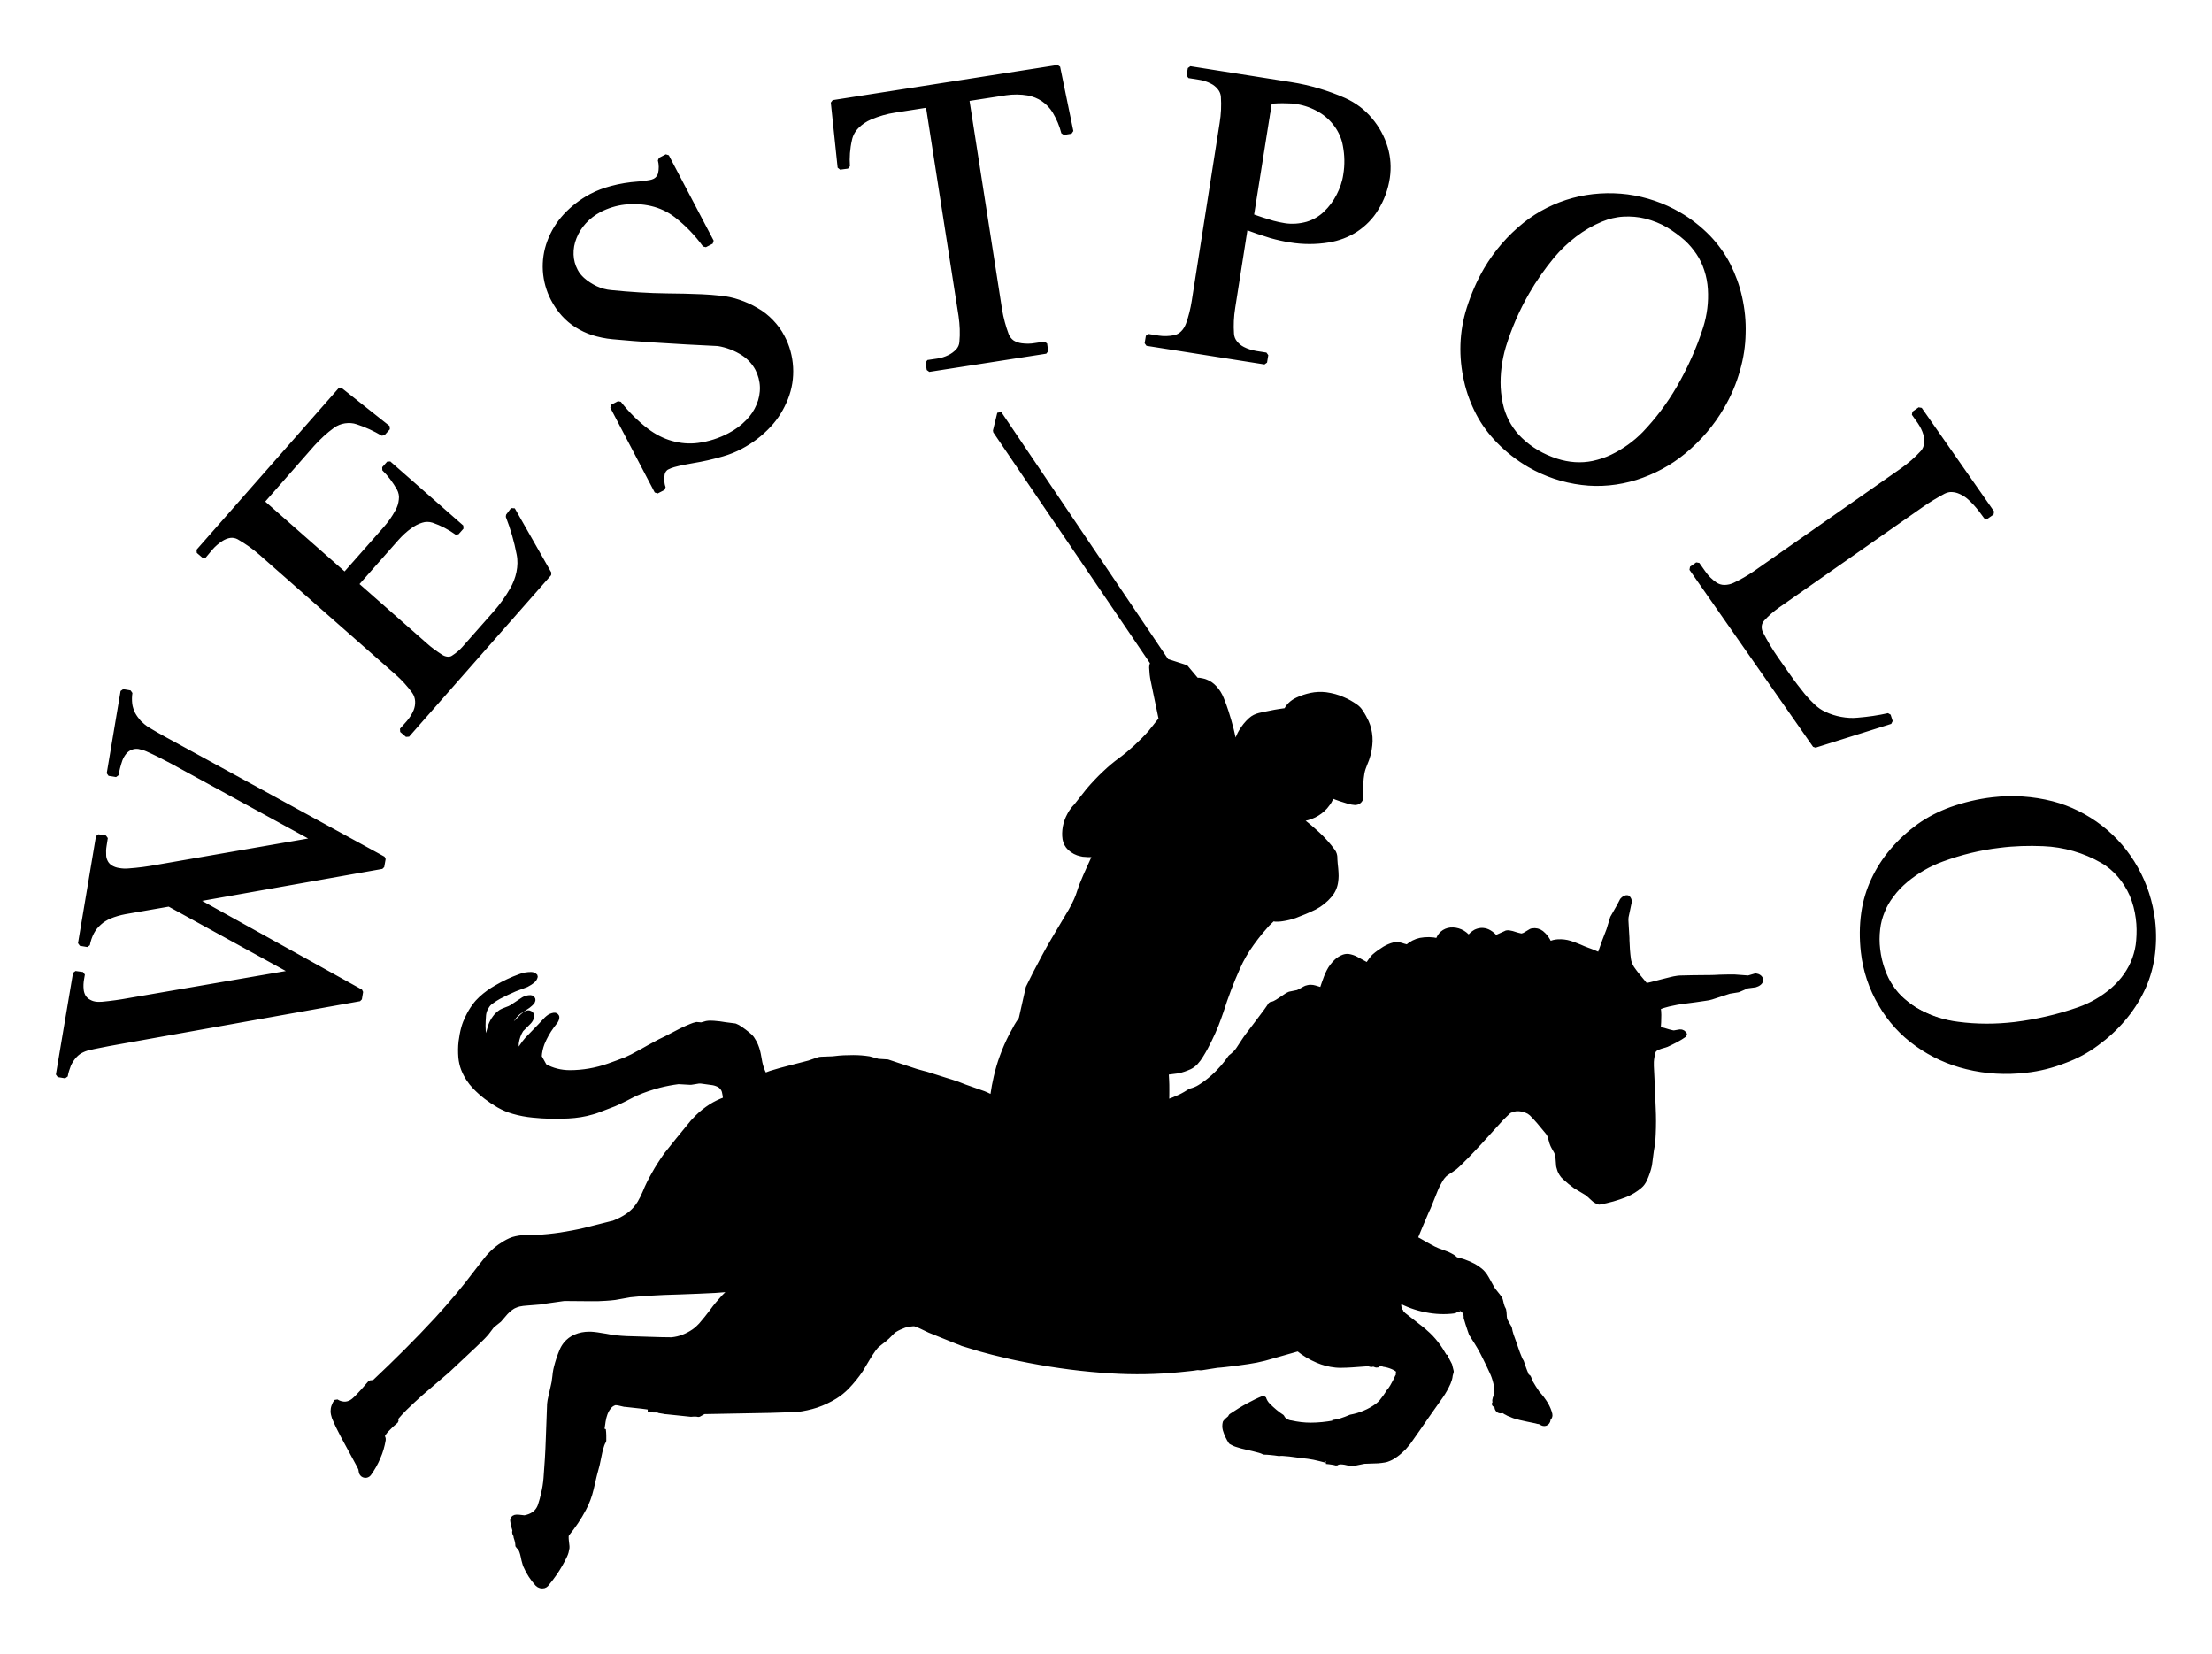
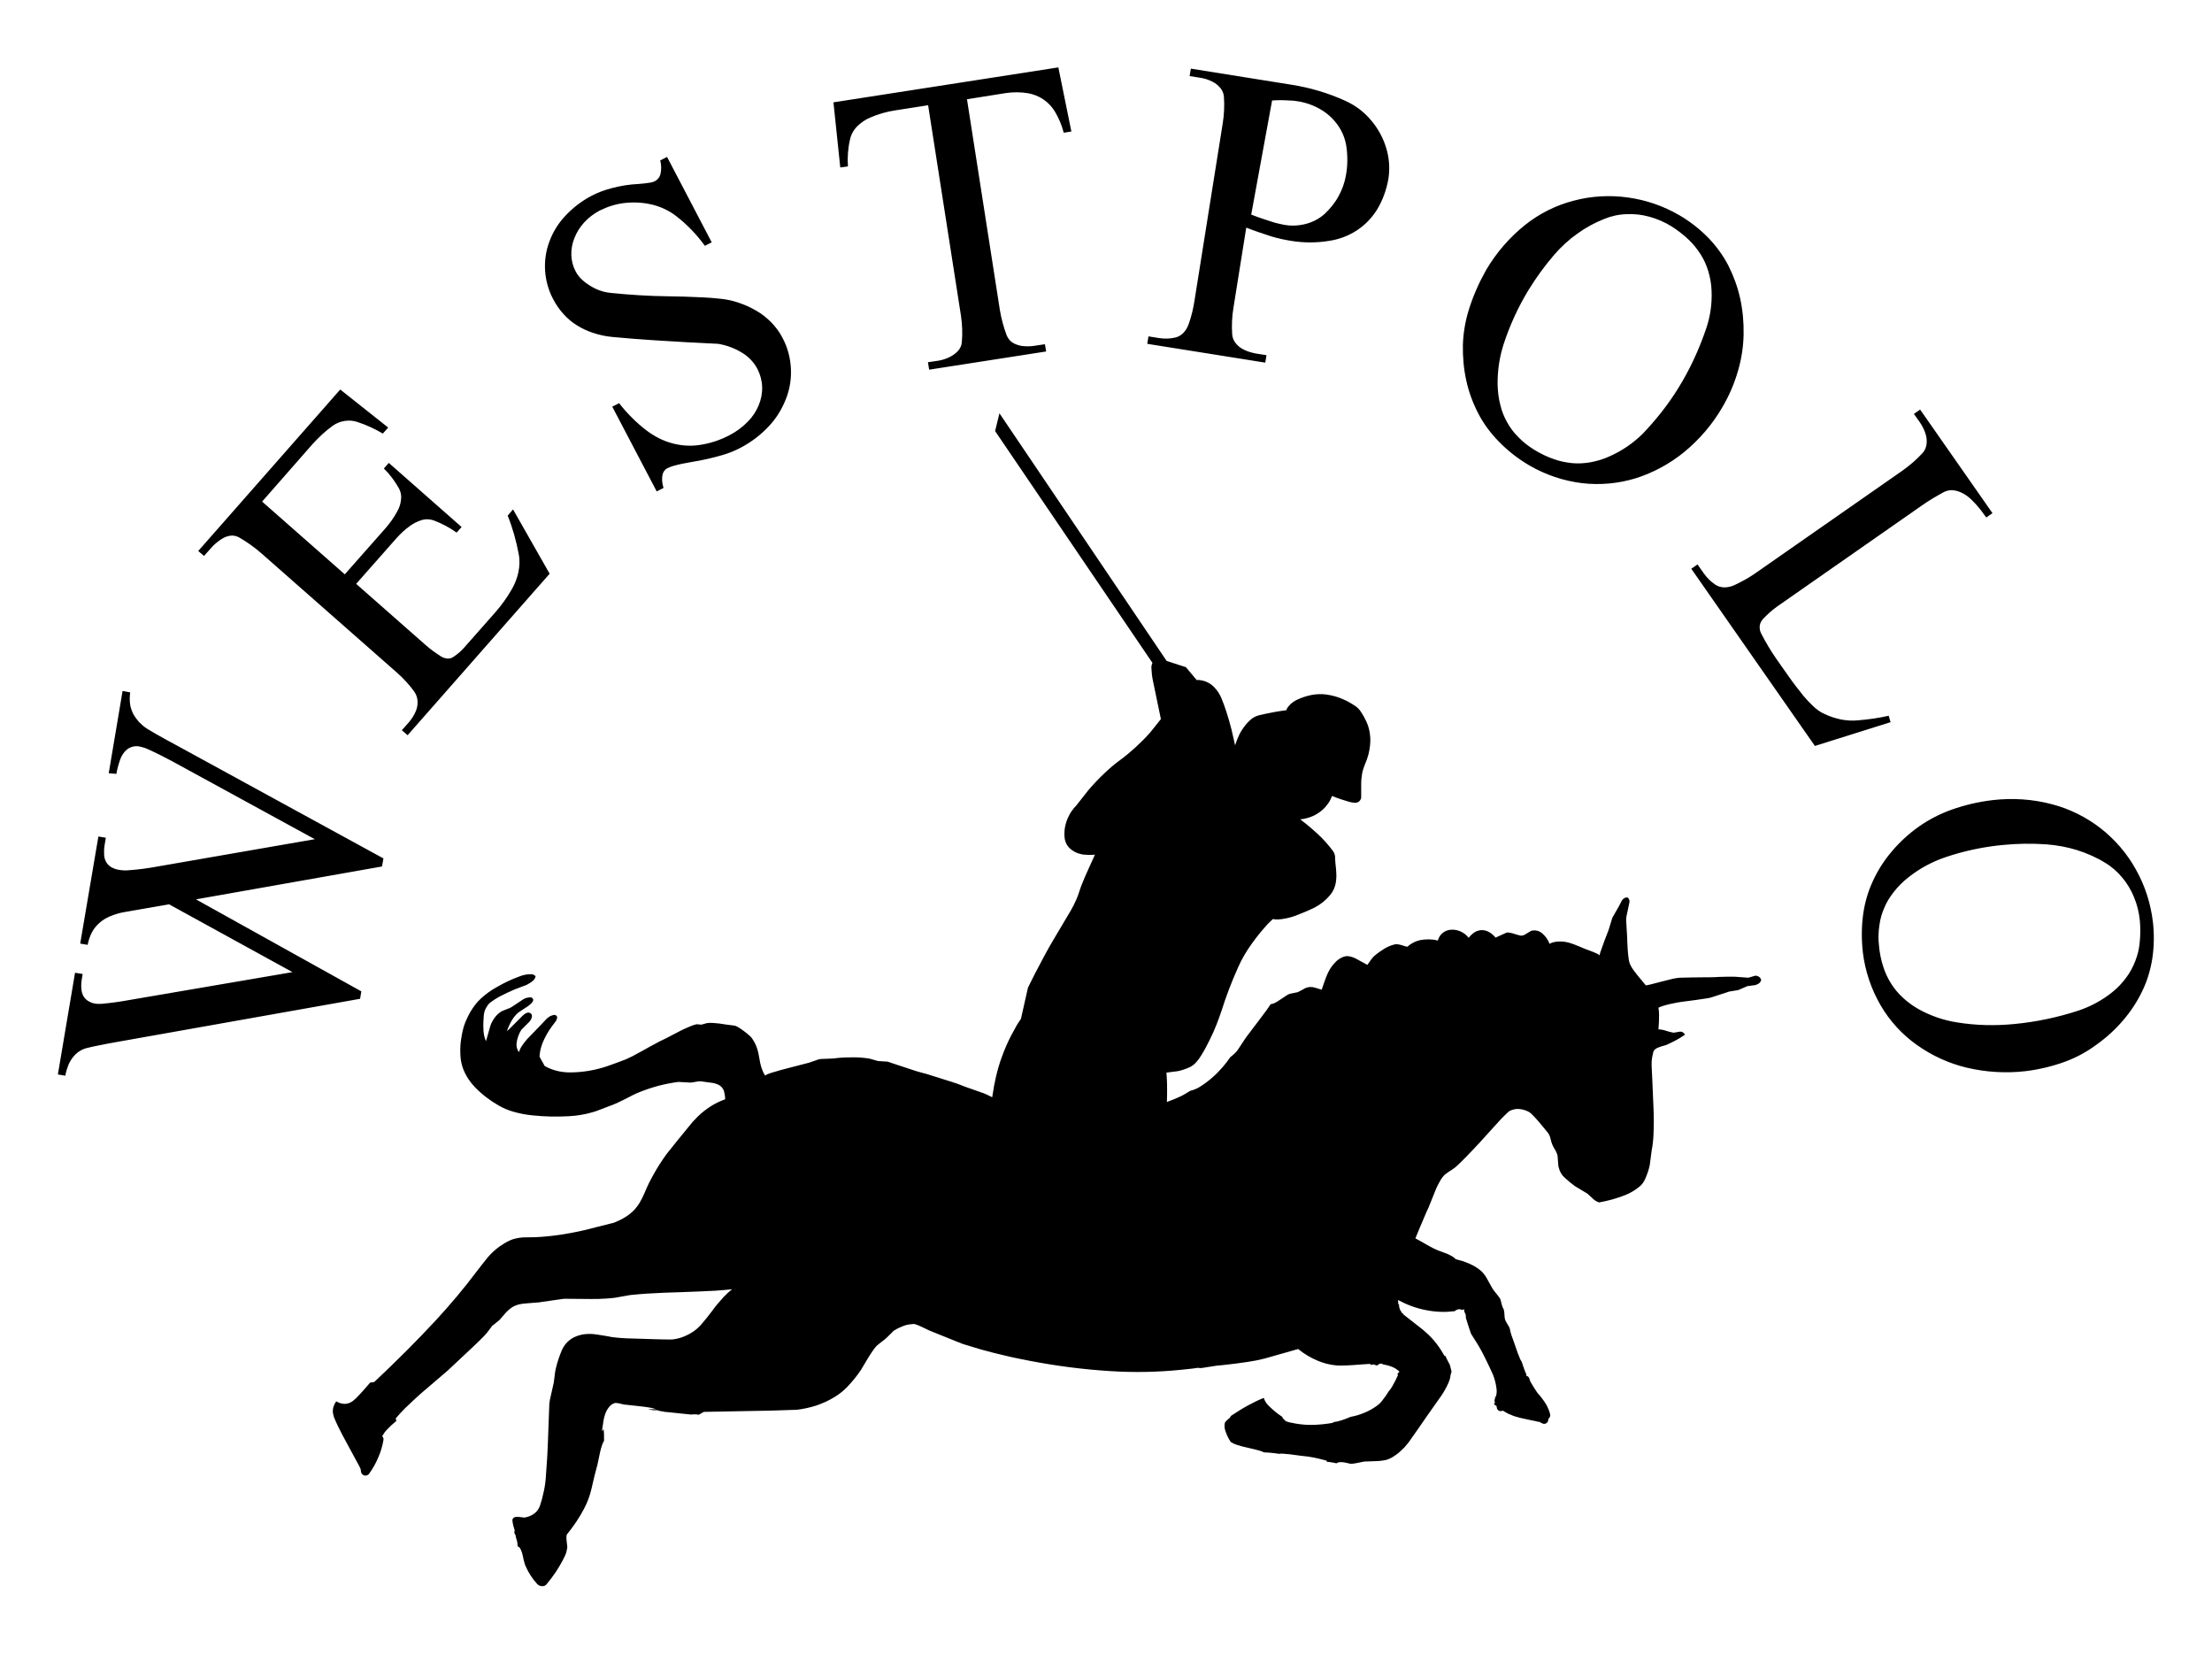
<svg xmlns="http://www.w3.org/2000/svg" version="1.1" id="Layer_1" x="0px" y="0px" viewBox="0 0 107.01 80" style="enable-background:new 0 0 107.01 80;" xml:space="preserve">
  <style type="text/css">
	.st0{fill-rule:evenodd;clip-rule:evenodd;}
	.st1{stroke:#000000;stroke-width:0.216;stroke-linejoin:bevel;stroke-miterlimit:22.926;}
</style>
  <g>
    <path class="st0" d="M24.82,24.64l1.77,3.11l-6.87,7.81l-0.28-0.24l0.32-0.36c0.15-0.17,0.27-0.36,0.36-0.57   c0.06-0.15,0.09-0.31,0.08-0.48c-0.01-0.16-0.06-0.32-0.16-0.46c-0.24-0.33-0.52-0.64-0.83-0.91l-6.58-5.79   c-0.33-0.29-0.69-0.54-1.07-0.76c-0.13-0.07-0.28-0.1-0.42-0.08c-0.15,0.02-0.29,0.08-0.42,0.16c-0.2,0.13-0.38,0.28-0.53,0.46   l-0.32,0.36l-0.28-0.24l6.87-7.81l2.32,1.84l-0.26,0.29c-0.39-0.23-0.8-0.42-1.23-0.56c-0.2-0.07-0.41-0.08-0.62-0.05   c-0.2,0.03-0.4,0.11-0.57,0.23c-0.36,0.26-0.68,0.56-0.98,0.89l-2.44,2.78l4,3.52l1.96-2.22c0.22-0.25,0.42-0.53,0.58-0.83   c0.1-0.17,0.16-0.36,0.18-0.56c0.03-0.19-0.01-0.38-0.1-0.55c-0.2-0.35-0.44-0.68-0.73-0.96l0.24-0.27l3.52,3.1l-0.24,0.27   c-0.35-0.25-0.73-0.45-1.14-0.6c-0.19-0.06-0.39-0.06-0.57,0c-0.2,0.06-0.38,0.16-0.55,0.28c-0.24,0.17-0.45,0.37-0.64,0.58   l-1.96,2.22l3.34,2.94c0.23,0.21,0.49,0.39,0.75,0.56c0.09,0.06,0.2,0.1,0.31,0.11c0.1,0.01,0.21-0.01,0.29-0.07   c0.19-0.12,0.37-0.27,0.52-0.44l1.51-1.71c0.31-0.35,0.58-0.73,0.81-1.13c0.15-0.26,0.26-0.54,0.32-0.83   c0.06-0.29,0.07-0.6,0.01-0.89c-0.12-0.63-0.29-1.25-0.53-1.84L24.82,24.64z M97.44,49.53c1.06-0.1,2.1-0.32,3.11-0.65   c0.6-0.2,1.17-0.51,1.66-0.91c0.25-0.2,0.47-0.44,0.66-0.7c0.18-0.24,0.32-0.51,0.43-0.79c0.11-0.28,0.18-0.57,0.21-0.87   c0.04-0.36,0.04-0.72,0.01-1.08c-0.04-0.39-0.13-0.77-0.28-1.13c-0.14-0.34-0.33-0.67-0.57-0.95c-0.23-0.28-0.51-0.53-0.83-0.72   c-0.42-0.26-0.88-0.46-1.35-0.61c-0.48-0.15-0.98-0.24-1.48-0.28c-0.71-0.05-1.42-0.04-2.12,0.03c-0.95,0.09-1.89,0.29-2.8,0.6   c-0.64,0.22-1.23,0.54-1.76,0.96c-0.27,0.21-0.51,0.45-0.72,0.72c-0.18,0.23-0.34,0.48-0.45,0.75c-0.12,0.27-0.2,0.55-0.24,0.85   c-0.05,0.33-0.06,0.66-0.02,0.99c0.03,0.35,0.1,0.69,0.21,1.03c0.09,0.28,0.22,0.56,0.38,0.81c0.16,0.25,0.35,0.48,0.57,0.68   c0.24,0.22,0.5,0.41,0.79,0.57c0.57,0.31,1.18,0.52,1.82,0.62C95.58,49.6,96.52,49.62,97.44,49.53z M97.99,51.81   c-0.95,0.11-1.92,0.05-2.85-0.17c-0.87-0.21-1.68-0.58-2.41-1.1c-0.72-0.51-1.32-1.17-1.76-1.93c-0.45-0.78-0.74-1.64-0.85-2.54   c-0.07-0.63-0.07-1.26,0.02-1.89c0.08-0.55,0.24-1.09,0.48-1.6c0.24-0.51,0.54-0.98,0.91-1.41c0.38-0.45,0.82-0.85,1.3-1.19   c0.48-0.34,1.01-0.61,1.56-0.81c0.65-0.23,1.32-0.39,2.01-0.47c0.96-0.11,1.93-0.05,2.87,0.2c0.85,0.22,1.65,0.62,2.35,1.16   c0.7,0.55,1.28,1.22,1.71,2c0.44,0.78,0.71,1.63,0.82,2.52c0.07,0.6,0.06,1.2-0.03,1.8c-0.09,0.55-0.25,1.08-0.49,1.57   c-0.24,0.5-0.55,0.97-0.91,1.39c-0.38,0.45-0.82,0.85-1.3,1.19c-0.47,0.35-0.99,0.63-1.54,0.83   C99.27,51.58,98.64,51.73,97.99,51.81z M91.46,34.93l-3.66,1.15l-5.98-8.57l0.3-0.21l0.29,0.41c0.15,0.22,0.34,0.41,0.56,0.56   c0.13,0.09,0.29,0.14,0.45,0.14c0.17,0,0.34-0.04,0.49-0.11c0.34-0.16,0.67-0.34,0.99-0.56l7.14-4.98   c0.35-0.25,0.68-0.53,0.97-0.85c0.11-0.12,0.17-0.27,0.19-0.42c0.02-0.16,0.01-0.32-0.04-0.48c-0.06-0.21-0.16-0.4-0.28-0.58   l-0.29-0.41l0.3-0.21l3.5,5.01l-0.3,0.21c-0.16-0.23-0.33-0.45-0.52-0.66c-0.12-0.13-0.24-0.25-0.38-0.36   c-0.13-0.1-0.28-0.18-0.44-0.24c-0.12-0.04-0.24-0.06-0.36-0.06c-0.12,0-0.24,0.04-0.35,0.09c-0.37,0.2-0.74,0.42-1.08,0.66   l-6.95,4.85c-0.27,0.19-0.51,0.4-0.73,0.64c-0.08,0.09-0.14,0.21-0.15,0.33c-0.01,0.12,0.01,0.25,0.07,0.36   c0.22,0.43,0.47,0.85,0.75,1.25l0.57,0.81c0.23,0.33,0.47,0.64,0.72,0.95c0.15,0.18,0.31,0.35,0.48,0.51   c0.17,0.16,0.35,0.29,0.56,0.38c0.25,0.12,0.51,0.2,0.78,0.26c0.27,0.05,0.55,0.07,0.83,0.04c0.5-0.04,0.99-0.11,1.48-0.22   L91.46,34.93z M81.18,18.79c0.56-0.9,1.01-1.87,1.35-2.87c0.21-0.6,0.3-1.24,0.27-1.87c-0.01-0.32-0.07-0.64-0.16-0.94   c-0.09-0.29-0.21-0.56-0.37-0.81c-0.16-0.25-0.35-0.49-0.57-0.7c-0.26-0.25-0.55-0.47-0.85-0.66c-0.33-0.2-0.69-0.36-1.07-0.46   c-0.36-0.1-0.73-0.14-1.1-0.12c-0.37,0.01-0.73,0.09-1.07,0.23c-0.46,0.18-0.9,0.42-1.3,0.71c-0.41,0.29-0.78,0.63-1.11,1.01   c-0.46,0.53-0.88,1.11-1.25,1.71c-0.5,0.82-0.9,1.69-1.2,2.6c-0.21,0.64-0.31,1.31-0.3,1.99c0.01,0.34,0.05,0.68,0.14,1.01   c0.07,0.29,0.18,0.56,0.33,0.82c0.14,0.26,0.32,0.49,0.53,0.7c0.23,0.24,0.49,0.44,0.78,0.62c0.3,0.18,0.62,0.34,0.95,0.45   c0.28,0.1,0.57,0.16,0.87,0.19c0.3,0.03,0.6,0.01,0.89-0.04c0.32-0.06,0.63-0.15,0.93-0.29c0.59-0.26,1.13-0.63,1.59-1.08   C80.11,20.31,80.69,19.58,81.18,18.79z M83.32,19.7c-0.48,0.83-1.11,1.56-1.85,2.17c-0.69,0.56-1.48,0.99-2.33,1.26   c-0.84,0.26-1.73,0.34-2.6,0.24c-0.9-0.11-1.76-0.4-2.54-0.85c-0.55-0.32-1.05-0.71-1.49-1.16c-0.39-0.4-0.73-0.85-0.99-1.35   c-0.26-0.5-0.46-1.03-0.58-1.58c-0.13-0.57-0.18-1.16-0.17-1.75c0.02-0.59,0.12-1.17,0.3-1.74c0.21-0.66,0.49-1.29,0.83-1.89   c0.49-0.83,1.13-1.57,1.88-2.17c0.69-0.55,1.49-0.95,2.34-1.17c0.85-0.23,1.75-0.28,2.62-0.16c0.88,0.12,1.73,0.41,2.5,0.86   c0.52,0.3,1,0.68,1.42,1.11c0.38,0.4,0.71,0.85,0.96,1.34c0.25,0.5,0.44,1.02,0.56,1.56c0.13,0.58,0.18,1.16,0.17,1.75   c-0.01,0.59-0.1,1.17-0.26,1.73C83.91,18.54,83.65,19.14,83.32,19.7z M61.54,4.86l-1.01,5.52c0.33,0.13,0.67,0.24,1.01,0.35   c0.18,0.06,0.37,0.1,0.56,0.14c0.37,0.07,0.75,0.05,1.11-0.05c0.33-0.09,0.64-0.26,0.89-0.49c0.26-0.25,0.49-0.53,0.66-0.85   c0.17-0.31,0.29-0.64,0.35-0.99c0.09-0.47,0.09-0.96,0.02-1.43c-0.06-0.36-0.19-0.69-0.4-0.99c-0.21-0.3-0.47-0.55-0.78-0.74   c-0.34-0.21-0.71-0.35-1.1-0.42c-0.16-0.03-0.33-0.05-0.5-0.05C62.09,4.84,61.82,4.84,61.54,4.86z M60.29,11.01l-0.62,3.88   c-0.07,0.42-0.09,0.86-0.06,1.28c0.01,0.16,0.07,0.31,0.17,0.43c0.1,0.13,0.23,0.23,0.37,0.3c0.19,0.1,0.4,0.16,0.61,0.2l0.51,0.08   l-0.06,0.36l-5.71-0.91l0.06-0.36l0.5,0.08c0.26,0.04,0.52,0.04,0.78-0.02c0.15-0.03,0.29-0.11,0.4-0.22   c0.12-0.12,0.2-0.26,0.26-0.42c0.13-0.36,0.22-0.73,0.28-1.11l1.37-8.6c0.07-0.43,0.09-0.86,0.06-1.29   c-0.01-0.16-0.07-0.31-0.17-0.43c-0.1-0.12-0.22-0.23-0.37-0.3c-0.19-0.1-0.4-0.17-0.62-0.2l-0.5-0.08l0.06-0.36l4.88,0.78   c0.89,0.14,1.76,0.4,2.58,0.77c0.49,0.22,0.92,0.54,1.26,0.95c0.34,0.4,0.59,0.86,0.74,1.37c0.14,0.47,0.17,0.96,0.1,1.44   c-0.09,0.54-0.28,1.06-0.56,1.52c-0.25,0.4-0.58,0.74-0.98,1c-0.4,0.26-0.86,0.43-1.33,0.5c-0.61,0.1-1.23,0.1-1.84,0   c-0.32-0.05-0.63-0.12-0.94-0.21C61.12,11.31,60.7,11.17,60.29,11.01z M51.83,6.36l-0.37,0.06c-0.09-0.36-0.24-0.71-0.43-1.03   c-0.14-0.23-0.33-0.43-0.55-0.58c-0.22-0.15-0.47-0.25-0.74-0.3c-0.35-0.06-0.72-0.06-1.07-0.01L46.78,4.8l1.59,10.19   c0.07,0.42,0.18,0.83,0.33,1.23c0.06,0.14,0.15,0.26,0.28,0.35c0.13,0.08,0.28,0.13,0.43,0.16c0.22,0.03,0.45,0.03,0.67-0.01   l0.47-0.07L50.61,17l-5.66,0.88l-0.06-0.36l0.48-0.07c0.2-0.03,0.39-0.09,0.57-0.18c0.15-0.07,0.28-0.17,0.4-0.29   c0.11-0.12,0.18-0.27,0.19-0.43c0.04-0.42,0.02-0.85-0.04-1.27L44.9,5.09l-1.6,0.25c-0.41,0.06-0.81,0.18-1.19,0.34   c-0.24,0.1-0.46,0.25-0.64,0.43c-0.18,0.18-0.3,0.4-0.35,0.64c-0.1,0.43-0.13,0.87-0.1,1.3L40.65,8.1l-0.33-3.15L51.2,3.26   L51.83,6.36z M32.1,23.6l-0.33,0.17l-2.15-4.1l0.33-0.17c0.39,0.5,0.84,0.95,1.34,1.33c0.36,0.27,0.76,0.48,1.19,0.6   c0.42,0.12,0.87,0.16,1.31,0.1c0.52-0.07,1.03-0.23,1.5-0.48c0.33-0.17,0.63-0.39,0.89-0.66c0.22-0.22,0.4-0.49,0.52-0.78   c0.12-0.28,0.18-0.59,0.17-0.9c-0.01-0.3-0.09-0.6-0.23-0.87c-0.16-0.3-0.39-0.55-0.68-0.74c-0.37-0.24-0.79-0.4-1.22-0.47   c-1.02-0.05-2.04-0.1-3.06-0.17c-0.68-0.04-1.36-0.1-2.04-0.16c-0.33-0.03-0.66-0.1-0.98-0.21c-0.27-0.09-0.52-0.21-0.76-0.36   c-0.24-0.15-0.45-0.33-0.64-0.54c-0.2-0.22-0.37-0.47-0.51-0.74c-0.22-0.42-0.35-0.89-0.38-1.36c-0.03-0.48,0.04-0.96,0.21-1.41   c0.17-0.46,0.43-0.88,0.76-1.23c0.36-0.39,0.79-0.72,1.26-0.97c0.32-0.17,0.65-0.29,1-0.38c0.41-0.11,0.84-0.18,1.27-0.2   c0.2-0.01,0.41-0.04,0.61-0.07c0.07-0.01,0.14-0.04,0.21-0.07c0.13-0.07,0.22-0.19,0.26-0.33C32,8.21,32,7.98,31.94,7.76l0.33-0.17   l2.16,4.13l-0.33,0.17c-0.39-0.54-0.86-1.03-1.39-1.44c-0.35-0.27-0.76-0.46-1.19-0.56c-0.43-0.1-0.88-0.12-1.32-0.07   C29.78,9.87,29.38,10,29,10.19c-0.28,0.15-0.53,0.34-0.74,0.57c-0.2,0.22-0.36,0.47-0.47,0.75c-0.11,0.27-0.16,0.55-0.15,0.84   c0.01,0.27,0.08,0.54,0.21,0.78c0.08,0.16,0.2,0.3,0.33,0.42c0.19,0.17,0.41,0.31,0.64,0.42c0.24,0.11,0.49,0.18,0.75,0.2   c0.9,0.09,1.8,0.15,2.7,0.16c0.56,0.01,1.12,0.02,1.67,0.05c0.31,0.01,0.61,0.04,0.91,0.07c0.3,0.03,0.59,0.09,0.88,0.19   c0.3,0.1,0.59,0.23,0.86,0.39c0.27,0.15,0.51,0.35,0.73,0.57c0.21,0.22,0.4,0.47,0.54,0.75c0.24,0.45,0.37,0.94,0.4,1.45   c0.03,0.51-0.05,1.02-0.24,1.5c-0.19,0.48-0.46,0.93-0.82,1.31c-0.39,0.42-0.85,0.77-1.36,1.04c-0.28,0.15-0.58,0.27-0.89,0.36   c-0.48,0.14-0.97,0.25-1.46,0.33c-0.3,0.05-0.61,0.11-0.9,0.19c-0.11,0.03-0.21,0.07-0.31,0.12c-0.12,0.06-0.2,0.18-0.23,0.31   C32.01,23.16,32.03,23.39,32.1,23.6z M6.3,33.49c-0.03,0.18-0.03,0.37-0.01,0.55c0.02,0.17,0.08,0.33,0.15,0.48   c0.08,0.15,0.18,0.28,0.29,0.41c0.12,0.12,0.25,0.23,0.39,0.32c0.15,0.09,0.29,0.17,0.44,0.26c0.3,0.17,0.59,0.33,0.89,0.49   l10.1,5.52l-0.07,0.39L9.48,43.5l8,4.45l-0.06,0.36L5.7,50.39c-0.32,0.06-0.63,0.11-0.95,0.18c-0.15,0.03-0.31,0.06-0.46,0.1   C4.14,50.7,4,50.75,3.87,50.83C3.75,50.9,3.64,51,3.55,51.11c-0.09,0.11-0.17,0.24-0.23,0.37c-0.07,0.18-0.13,0.36-0.16,0.55   L2.8,51.97l0.83-4.92L4,47.11l-0.04,0.23c-0.03,0.17-0.04,0.35-0.02,0.52c0.01,0.11,0.04,0.21,0.09,0.31   c0.05,0.09,0.12,0.17,0.21,0.23c0.11,0.07,0.22,0.12,0.35,0.14c0.12,0.02,0.24,0.02,0.36,0.01c0.43-0.04,0.87-0.1,1.3-0.18   l7.9-1.35l-5.97-3.28l-2.13,0.37c-0.26,0.04-0.51,0.12-0.75,0.22c-0.18,0.08-0.35,0.18-0.49,0.31c-0.15,0.13-0.27,0.28-0.36,0.45   c-0.1,0.19-0.17,0.4-0.21,0.61l-0.36-0.06l0.88-5.18l0.36,0.06l-0.06,0.36c-0.03,0.17-0.03,0.34-0.02,0.51   c0.01,0.11,0.05,0.22,0.1,0.31c0.05,0.09,0.13,0.17,0.22,0.23c0.12,0.07,0.25,0.12,0.38,0.14c0.17,0.03,0.34,0.04,0.51,0.02   c0.44-0.03,0.88-0.09,1.32-0.17l7.66-1.33l-6.9-3.77c-0.39-0.21-0.79-0.41-1.19-0.59c-0.13-0.06-0.28-0.1-0.42-0.13   c-0.26-0.04-0.52,0.06-0.69,0.26c-0.09,0.11-0.16,0.23-0.21,0.36c-0.08,0.23-0.15,0.47-0.19,0.71L5.26,37.4l0.67-3.98L6.3,33.49z    M84.58,47.29l-0.68-0.05c-0.09,0-0.17,0-0.26,0c-0.15,0-0.29,0.01-0.44,0.01c-0.18,0.01-0.36,0.02-0.54,0.02   c-0.05,0-0.11,0-0.16,0c-0.41,0-0.82,0.01-1.22,0.02c-0.06,0-0.12,0.01-0.18,0.02c-0.08,0.01-0.17,0.03-0.25,0.05   c-0.16,0.04-0.32,0.08-0.48,0.12c-0.17,0.04-0.33,0.09-0.5,0.13c-0.08,0.02-0.17,0.04-0.25,0.05l-0.43-0.52   c-0.08-0.1-0.16-0.21-0.23-0.31c-0.04-0.07-0.08-0.14-0.11-0.21c-0.03-0.08-0.05-0.16-0.06-0.24c-0.04-0.3-0.06-0.6-0.07-0.91   c0-0.03,0-0.06,0-0.09c-0.01-0.17-0.02-0.34-0.03-0.51c-0.01-0.12-0.01-0.23-0.02-0.35c0-0.06,0-0.12,0.01-0.18l0.1-0.47l0.05-0.24   c0-0.04,0-0.09-0.02-0.13c-0.02-0.04-0.04-0.07-0.07-0.09c-0.05-0.01-0.1,0-0.14,0.02c-0.05,0.03-0.1,0.07-0.13,0.11l-0.15,0.29   L78,44.39l-0.18,0.59c-0.14,0.35-0.27,0.7-0.39,1.05c-0.02,0.06-0.04,0.12-0.05,0.18c-0.03-0.03-0.07-0.06-0.11-0.08   c-0.13-0.06-0.25-0.11-0.39-0.16c-0.04-0.01-0.08-0.03-0.11-0.04c-0.11-0.04-0.23-0.09-0.34-0.14c-0.1-0.04-0.2-0.08-0.3-0.12   c-0.06-0.02-0.12-0.04-0.18-0.06c-0.19-0.06-0.38-0.08-0.58-0.07c-0.14,0.01-0.29,0.04-0.41,0.11c-0.07-0.21-0.21-0.39-0.38-0.53   c-0.13-0.1-0.29-0.14-0.45-0.11c-0.02,0-0.05,0.01-0.07,0.02c-0.05,0.03-0.1,0.06-0.15,0.09c-0.05,0.03-0.1,0.06-0.15,0.09   c-0.04,0.02-0.07,0.03-0.11,0.04c-0.03,0.01-0.07,0.01-0.1,0c-0.09-0.02-0.17-0.04-0.26-0.07c-0.09-0.03-0.18-0.06-0.27-0.07   c-0.05-0.01-0.09-0.01-0.14,0c-0.01,0-0.01,0-0.02,0.01c-0.17,0.08-0.34,0.15-0.51,0.23c-0.08-0.1-0.18-0.19-0.3-0.26   c-0.1-0.06-0.2-0.09-0.31-0.1c-0.12-0.01-0.24,0.02-0.35,0.07c-0.13,0.07-0.25,0.18-0.34,0.3c-0.21-0.27-0.54-0.42-0.88-0.39   c-0.3,0.03-0.54,0.24-0.61,0.52c-0.28-0.07-0.57-0.07-0.85-0.02c-0.23,0.05-0.45,0.16-0.62,0.32c-0.02,0-0.04,0-0.06-0.01   c-0.08-0.02-0.16-0.04-0.24-0.07c-0.07-0.02-0.13-0.03-0.2-0.04c-0.05,0-0.11,0-0.16,0.02c-0.16,0.04-0.31,0.11-0.45,0.19   c-0.18,0.11-0.35,0.23-0.51,0.37c-0.03,0.03-0.06,0.06-0.08,0.09c-0.03,0.04-0.07,0.08-0.1,0.13l-0.14,0.2l-0.55-0.3   c-0.11-0.06-0.24-0.1-0.36-0.12c-0.08-0.01-0.17,0-0.25,0.03c-0.13,0.05-0.26,0.13-0.36,0.23c-0.14,0.14-0.26,0.29-0.35,0.47   c-0.05,0.09-0.09,0.19-0.13,0.29c-0.08,0.2-0.14,0.4-0.21,0.6l-0.33-0.1c-0.07-0.02-0.13-0.03-0.2-0.03c-0.05,0-0.1,0-0.16,0.02   c-0.02,0.01-0.04,0.01-0.07,0.02c-0.05,0.02-0.1,0.05-0.15,0.08c-0.05,0.03-0.11,0.06-0.17,0.09c-0.03,0.01-0.05,0.03-0.08,0.04   l-0.39,0.08c-0.05,0.02-0.09,0.04-0.14,0.07c-0.11,0.07-0.22,0.15-0.33,0.22c-0.09,0.06-0.18,0.12-0.27,0.16   c-0.06,0.03-0.12,0.04-0.18,0.05c-0.07,0.11-0.15,0.22-0.22,0.32c-0.14,0.19-0.28,0.38-0.42,0.56c-0.16,0.21-0.31,0.41-0.47,0.62   c-0.07,0.09-0.13,0.18-0.19,0.27l-0.27,0.41c-0.05,0.08-0.11,0.15-0.18,0.21c-0.06,0.06-0.13,0.12-0.2,0.17   c-0.11,0.16-0.23,0.32-0.36,0.47c-0.15,0.17-0.3,0.33-0.47,0.48c-0.2,0.18-0.42,0.35-0.65,0.49c-0.14,0.09-0.3,0.15-0.46,0.19   c-0.16,0.1-0.32,0.2-0.49,0.28c-0.21,0.1-0.42,0.18-0.64,0.26c0.01-0.2,0.01-0.4,0.01-0.6c0-0.16,0-0.31-0.01-0.47l-0.02-0.35   l0.55-0.07c0.2-0.04,0.39-0.11,0.57-0.19c0.11-0.05,0.21-0.13,0.3-0.22c0.1-0.11,0.19-0.23,0.26-0.35c0.15-0.24,0.29-0.5,0.41-0.75   c0.12-0.24,0.23-0.49,0.33-0.74c0.08-0.21,0.16-0.42,0.23-0.63c0.23-0.73,0.5-1.44,0.81-2.13c0.18-0.41,0.41-0.8,0.67-1.16   c0.14-0.19,0.28-0.38,0.43-0.56c0.11-0.13,0.22-0.25,0.33-0.38l0.26-0.25l0.11,0.02c0.05,0,0.1,0,0.15,0c0.07,0,0.13-0.01,0.2-0.02   c0.21-0.03,0.41-0.08,0.61-0.15c0.32-0.12,0.63-0.25,0.94-0.4c0.29-0.15,0.54-0.35,0.75-0.6c0.16-0.19,0.26-0.42,0.29-0.67   c0.01-0.08,0.02-0.17,0.02-0.26c0-0.12-0.01-0.25-0.02-0.37c-0.02-0.15-0.03-0.3-0.04-0.44c0-0.02,0-0.05,0-0.07   c0-0.11-0.03-0.22-0.1-0.32c-0.22-0.3-0.47-0.58-0.74-0.83c-0.09-0.08-0.18-0.16-0.27-0.24c-0.1-0.09-0.21-0.18-0.31-0.26   l-0.27-0.21c0.24-0.02,0.47-0.09,0.68-0.19c0.2-0.1,0.39-0.24,0.54-0.41c0.05-0.06,0.09-0.11,0.14-0.18   c0.04-0.06,0.08-0.12,0.11-0.19l0.07-0.16c0.27,0.11,0.54,0.2,0.82,0.28c0.1,0.03,0.19,0.04,0.29,0.05c0.07,0,0.15-0.02,0.2-0.07   c0.05-0.04,0.09-0.11,0.1-0.18l0-0.67c0-0.18,0.02-0.35,0.05-0.52c0.03-0.15,0.08-0.3,0.14-0.44c0.13-0.29,0.21-0.6,0.24-0.91   c0.03-0.26,0.01-0.51-0.05-0.77c-0.03-0.12-0.07-0.24-0.12-0.35c-0.08-0.17-0.17-0.34-0.28-0.5c-0.06-0.1-0.15-0.19-0.25-0.26   c-0.19-0.13-0.39-0.25-0.61-0.34c-0.26-0.12-0.54-0.19-0.82-0.23c-0.24-0.03-0.49-0.02-0.73,0.03c-0.23,0.05-0.45,0.12-0.66,0.22   c-0.13,0.06-0.25,0.14-0.35,0.24c-0.03,0.03-0.06,0.07-0.09,0.1c-0.02,0.03-0.04,0.06-0.06,0.09l-0.03,0.08l-0.34,0.05   c-0.15,0.02-0.29,0.05-0.44,0.08c-0.17,0.03-0.34,0.07-0.52,0.11c-0.16,0.04-0.31,0.11-0.43,0.22c-0.19,0.17-0.34,0.36-0.47,0.58   c-0.04,0.07-0.08,0.14-0.11,0.22c-0.04,0.08-0.07,0.16-0.1,0.24l-0.07,0.2l-0.17-0.75c-0.07-0.29-0.16-0.58-0.25-0.87   c-0.07-0.21-0.14-0.42-0.23-0.63c-0.08-0.2-0.19-0.38-0.34-0.54c-0.12-0.13-0.26-0.23-0.42-0.29c-0.05-0.02-0.1-0.04-0.16-0.05   c-0.05-0.01-0.11-0.02-0.16-0.03l-0.13,0l-0.52-0.62l-0.93-0.3l-8.09-11.98l-0.21,0.86l7.61,11.21c-0.03,0.07-0.05,0.15-0.05,0.23   c0.01,0.22,0.03,0.44,0.08,0.66l0.38,1.83l-0.51,0.64c-0.22,0.25-0.46,0.49-0.71,0.72c-0.24,0.22-0.49,0.43-0.75,0.62   c-0.26,0.19-0.51,0.4-0.75,0.63c-0.28,0.26-0.54,0.54-0.79,0.83l-0.59,0.75l-0.11,0.12c-0.04,0.05-0.08,0.11-0.12,0.16   c-0.04,0.06-0.07,0.11-0.1,0.17c-0.1,0.18-0.17,0.38-0.21,0.59c-0.03,0.19-0.04,0.38-0.01,0.57c0.03,0.17,0.11,0.33,0.24,0.45   c0.15,0.14,0.34,0.24,0.54,0.28c0.07,0.02,0.14,0.03,0.22,0.03c0.08,0.01,0.16,0.01,0.25,0.01l0.21-0.01L52.67,42   c-0.11,0.24-0.22,0.49-0.32,0.74c-0.05,0.13-0.1,0.26-0.14,0.39c-0.04,0.13-0.09,0.27-0.15,0.4c-0.08,0.18-0.17,0.36-0.27,0.53   l-0.82,1.38c-0.15,0.26-0.3,0.51-0.44,0.78c-0.15,0.28-0.3,0.56-0.45,0.85l-0.35,0.7l-0.34,1.51l-0.14,0.21   c-0.06,0.09-0.11,0.18-0.16,0.28c-0.06,0.1-0.11,0.21-0.17,0.31c-0.17,0.33-0.32,0.67-0.45,1.03c-0.12,0.32-0.21,0.64-0.29,0.98   c-0.03,0.14-0.06,0.29-0.09,0.43c-0.03,0.18-0.06,0.36-0.09,0.55c-0.09-0.04-0.18-0.09-0.27-0.13c-0.05-0.02-0.09-0.04-0.14-0.06   l-0.91-0.32c-0.12-0.05-0.24-0.09-0.36-0.14c-0.19-0.06-0.37-0.13-0.56-0.18l-0.95-0.3c-0.04-0.01-0.08-0.02-0.12-0.03   c-0.12-0.03-0.24-0.07-0.36-0.1l-0.94-0.31l-0.45-0.15l-0.46-0.03l-0.43-0.12c-0.26-0.04-0.51-0.06-0.77-0.06   c-0.3,0-0.61,0.01-0.91,0.05c-0.04,0-0.08,0.01-0.11,0.01c-0.09,0-0.19,0.01-0.28,0.01c-0.08,0-0.17,0.01-0.25,0.01   c-0.04,0-0.09,0.01-0.13,0.02l-0.46,0.16l-0.89,0.23c-0.32,0.08-0.65,0.17-0.97,0.27c-0.1,0.03-0.19,0.07-0.27,0.12   c-0.07-0.11-0.12-0.22-0.16-0.34c-0.06-0.18-0.1-0.37-0.13-0.57c-0.03-0.18-0.07-0.35-0.14-0.52c-0.05-0.13-0.12-0.25-0.2-0.37   c-0.03-0.04-0.07-0.08-0.11-0.12c-0.09-0.08-0.18-0.15-0.27-0.22c-0.1-0.08-0.2-0.14-0.31-0.21c-0.04-0.02-0.09-0.04-0.13-0.06   l-0.47-0.06c-0.18-0.03-0.37-0.06-0.56-0.07c-0.12-0.01-0.24-0.01-0.35,0.01l-0.25,0.07l-0.23-0.02c-0.09,0.02-0.19,0.05-0.28,0.09   c-0.15,0.06-0.3,0.13-0.45,0.2l-0.75,0.39c-0.1,0.05-0.2,0.1-0.31,0.15c-0.17,0.09-0.35,0.19-0.52,0.28   c-0.19,0.11-0.39,0.22-0.58,0.32c-0.07,0.04-0.15,0.08-0.22,0.12c-0.11,0.05-0.21,0.1-0.32,0.15c-0.28,0.11-0.56,0.21-0.84,0.31   c-0.6,0.21-1.23,0.32-1.86,0.32c-0.43,0-0.85-0.1-1.22-0.31l-0.25-0.45c0.01-0.22,0.06-0.44,0.14-0.65   c0.12-0.29,0.27-0.56,0.46-0.82l0.19-0.25c0.03-0.05,0.05-0.1,0.06-0.15c0.01-0.03,0-0.06-0.01-0.08   c-0.03-0.05-0.08-0.08-0.14-0.07c-0.11,0.02-0.21,0.06-0.29,0.13c-0.02,0.02-0.05,0.04-0.07,0.06c-0.11,0.12-0.22,0.23-0.33,0.35   l-0.61,0.63c-0.1,0.11-0.18,0.22-0.26,0.34c-0.06,0.09-0.1,0.19-0.14,0.29c-0.09-0.13-0.13-0.28-0.11-0.44   c0.03-0.23,0.11-0.45,0.23-0.64l0.37-0.37c0.07-0.07,0.12-0.16,0.14-0.25c0.01-0.05,0-0.11-0.03-0.15   c-0.03-0.03-0.06-0.05-0.1-0.06c-0.05-0.01-0.1,0-0.14,0.02c-0.04,0.02-0.08,0.04-0.11,0.07c-0.07,0.06-0.13,0.11-0.19,0.18   c-0.18,0.18-0.36,0.36-0.54,0.54c-0.02,0.02-0.04,0.04-0.07,0.05l-0.04,0.06c0.07-0.2,0.16-0.4,0.27-0.58   c0.08-0.13,0.18-0.25,0.3-0.35l0.47-0.31c0.08-0.06,0.16-0.13,0.22-0.21c0.02-0.03,0.03-0.08,0.02-0.12   c-0.02-0.05-0.07-0.09-0.13-0.09c-0.12,0-0.24,0.03-0.34,0.09l-0.59,0.39c-0.03,0.01-0.06,0.03-0.08,0.04   c-0.06,0.02-0.12,0.05-0.18,0.07c-0.05,0.02-0.1,0.04-0.15,0.06c-0.03,0.01-0.05,0.03-0.08,0.04c-0.12,0.08-0.22,0.17-0.3,0.28   c-0.09,0.12-0.17,0.26-0.22,0.41l-0.21,0.74c-0.04-0.09-0.07-0.18-0.09-0.27c-0.03-0.16-0.04-0.32-0.04-0.48   c0-0.15,0.01-0.29,0.02-0.44c0-0.06,0.01-0.12,0.02-0.17c0.02-0.11,0.07-0.22,0.13-0.31c0.05-0.09,0.12-0.17,0.21-0.23   c0.12-0.09,0.26-0.18,0.39-0.25c0.25-0.13,0.5-0.25,0.76-0.36l0.56-0.21c0.12-0.06,0.23-0.13,0.33-0.22   c0.06-0.05,0.09-0.12,0.11-0.2c-0.05-0.06-0.13-0.1-0.21-0.1c-0.19,0-0.38,0.03-0.55,0.1c-0.39,0.14-0.77,0.32-1.13,0.53   c-0.27,0.15-0.52,0.33-0.75,0.54c-0.12,0.11-0.23,0.23-0.32,0.36c-0.13,0.17-0.24,0.36-0.33,0.55c-0.08,0.16-0.15,0.33-0.2,0.51   c-0.06,0.22-0.1,0.44-0.13,0.67c-0.03,0.26-0.03,0.51-0.01,0.77c0.02,0.19,0.06,0.38,0.13,0.56c0.13,0.33,0.32,0.62,0.56,0.87   c0.34,0.35,0.73,0.65,1.15,0.89c0.23,0.13,0.46,0.23,0.71,0.3c0.31,0.09,0.63,0.15,0.95,0.18c0.57,0.06,1.14,0.07,1.72,0.04   c0.39-0.02,0.78-0.08,1.15-0.19c0.08-0.02,0.17-0.05,0.25-0.08c0.27-0.1,0.54-0.21,0.81-0.31c0.07-0.03,0.13-0.06,0.2-0.09   c0.12-0.06,0.24-0.11,0.35-0.17c0.12-0.06,0.25-0.13,0.37-0.19c0.06-0.03,0.11-0.05,0.17-0.08c0.35-0.15,0.71-0.27,1.08-0.37   c0.31-0.08,0.63-0.14,0.94-0.18l0.53,0.03c0.03,0,0.06,0,0.09,0c0.06-0.01,0.12-0.02,0.19-0.03c0.06-0.01,0.12-0.02,0.18-0.03   c0.03,0,0.06,0,0.09,0l0.51,0.07c0.11,0.01,0.22,0.04,0.33,0.09c0.07,0.03,0.13,0.08,0.18,0.13c0.05,0.06,0.09,0.13,0.11,0.21   c0.03,0.12,0.05,0.25,0.05,0.37c-0.25,0.09-0.48,0.2-0.7,0.34c-0.23,0.15-0.45,0.32-0.64,0.51c-0.08,0.08-0.15,0.16-0.23,0.24   c-0.24,0.29-0.48,0.59-0.72,0.88l-0.56,0.7c-0.22,0.31-0.43,0.63-0.61,0.96c-0.16,0.28-0.31,0.58-0.43,0.88   c-0.07,0.17-0.16,0.34-0.25,0.5c-0.07,0.11-0.14,0.21-0.23,0.31c-0.11,0.12-0.24,0.23-0.37,0.32c-0.18,0.12-0.37,0.22-0.57,0.3   c-0.06,0.03-0.12,0.05-0.19,0.06c-0.43,0.11-0.87,0.22-1.31,0.33c-0.38,0.09-0.77,0.16-1.15,0.22c-0.4,0.06-0.8,0.1-1.21,0.12   l-0.6,0.01c-0.12,0.01-0.23,0.02-0.35,0.05c-0.1,0.02-0.19,0.05-0.28,0.09c-0.18,0.08-0.34,0.18-0.5,0.29   c-0.17,0.12-0.33,0.26-0.47,0.41c-0.07,0.07-0.13,0.14-0.19,0.22c-0.16,0.2-0.32,0.4-0.47,0.6c-0.6,0.8-1.25,1.57-1.93,2.31   c-0.96,1.04-1.97,2.04-3,3.01c-0.02,0.01-0.03,0.02-0.05,0.02c-0.05,0.01-0.11,0.02-0.16,0.02c-0.22,0.26-0.45,0.52-0.69,0.76   c-0.07,0.07-0.15,0.14-0.24,0.19c-0.11,0.06-0.23,0.09-0.35,0.08c-0.13-0.01-0.25-0.05-0.36-0.12c-0.06,0.07-0.1,0.15-0.13,0.24   c-0.03,0.08-0.04,0.16-0.04,0.24c0,0.1,0.03,0.2,0.06,0.3c0.12,0.29,0.26,0.58,0.41,0.86c0.26,0.48,0.52,0.96,0.78,1.44   c0.04,0.07,0.07,0.14,0.1,0.21c0,0.03,0,0.06,0.01,0.09c0,0.03,0.01,0.05,0.02,0.08c0.03,0.07,0.09,0.12,0.17,0.13   c0.08,0.01,0.15-0.02,0.2-0.08c0.18-0.25,0.33-0.51,0.45-0.8c0.12-0.27,0.2-0.55,0.25-0.84c0.01-0.07-0.01-0.14-0.07-0.19   l0.02-0.01c0.06-0.11,0.13-0.21,0.22-0.3c0.14-0.15,0.29-0.29,0.45-0.42c0-0.04-0.01-0.08-0.03-0.12c0.14-0.17,0.3-0.34,0.46-0.5   c0.24-0.24,0.49-0.46,0.74-0.69l1.32-1.13l1.29-1.21c0.14-0.13,0.28-0.27,0.42-0.41c0.07-0.07,0.13-0.14,0.19-0.21l0.25-0.33   l0.35-0.28l0.31-0.36c0.07-0.07,0.14-0.14,0.22-0.2c0.07-0.05,0.14-0.1,0.22-0.13c0.06-0.03,0.13-0.05,0.2-0.07   c0.13-0.03,0.25-0.04,0.38-0.05c0.21-0.02,0.42-0.03,0.62-0.05c0.01,0,0.03,0,0.04-0.01c0.35-0.05,0.71-0.1,1.06-0.15   c0.05-0.01,0.11-0.01,0.16-0.01l1.23,0.01c0.24,0,0.47,0,0.71-0.02c0.15-0.01,0.29-0.02,0.44-0.04l0.73-0.13   c0.27-0.03,0.54-0.05,0.81-0.07c0.55-0.03,1.1-0.06,1.65-0.07c0.55-0.02,1.1-0.04,1.65-0.07c0.28-0.02,0.55-0.04,0.83-0.07   c-0.15,0.11-0.29,0.24-0.42,0.38c-0.2,0.22-0.39,0.44-0.56,0.68c-0.17,0.23-0.35,0.45-0.54,0.67c-0.1,0.11-0.21,0.21-0.34,0.3   c-0.16,0.11-0.33,0.2-0.51,0.27c-0.18,0.07-0.36,0.11-0.55,0.13c-0.03,0-0.06,0-0.09,0c-0.3,0-0.6-0.01-0.9-0.02l-0.97-0.03   c-0.15,0-0.3-0.01-0.46-0.02c-0.17-0.01-0.33-0.03-0.5-0.05c-0.01,0-0.03,0-0.04-0.01c-0.16-0.03-0.32-0.06-0.47-0.08   c-0.12-0.02-0.23-0.04-0.35-0.05c-0.08-0.01-0.16-0.01-0.23-0.01c-0.22,0-0.44,0.04-0.65,0.13c-0.19,0.08-0.35,0.2-0.48,0.36   c-0.08,0.1-0.14,0.2-0.19,0.32c-0.11,0.26-0.2,0.53-0.27,0.81c-0.01,0.04-0.02,0.09-0.03,0.13c-0.02,0.1-0.03,0.19-0.04,0.29   c-0.01,0.1-0.03,0.2-0.04,0.3c-0.01,0.05-0.02,0.1-0.03,0.14c-0.05,0.21-0.09,0.41-0.14,0.62c-0.02,0.08-0.03,0.15-0.04,0.23   c-0.01,0.05-0.01,0.09-0.01,0.14c-0.02,0.54-0.04,1.08-0.06,1.62c-0.02,0.63-0.06,1.26-0.11,1.89c-0.02,0.25-0.06,0.51-0.12,0.75   c-0.04,0.19-0.09,0.37-0.15,0.55c-0.02,0.06-0.04,0.11-0.07,0.16c-0.06,0.11-0.15,0.21-0.26,0.28c-0.12,0.08-0.26,0.13-0.41,0.16   c-0.01,0-0.03,0-0.04,0c-0.09-0.01-0.18-0.02-0.27-0.03c-0.06-0.01-0.12,0-0.17,0.01c-0.04,0.01-0.08,0.04-0.1,0.07   c-0.02,0.04-0.03,0.08-0.02,0.12c0.02,0.16,0.06,0.31,0.11,0.46c-0.03,0.06-0.02,0.12,0.01,0.18l0.04,0.07c0,0.01,0,0.01,0,0.02   c0,0.01,0,0.03,0,0.04c0.03,0.08,0.05,0.16,0.07,0.24c0.01,0.07,0.02,0.14,0.02,0.21c0.03,0.01,0.05,0.03,0.08,0.05   c0.02,0.02,0.03,0.03,0.04,0.05c0.03,0.05,0.05,0.1,0.07,0.15c0.03,0.08,0.05,0.17,0.07,0.26c0.02,0.1,0.04,0.2,0.07,0.29   c0.01,0.05,0.03,0.1,0.05,0.15c0.14,0.32,0.33,0.62,0.57,0.88c0.09,0.09,0.21,0.12,0.33,0.09c0.04-0.01,0.08-0.04,0.11-0.07   c0.16-0.19,0.3-0.38,0.44-0.58c0.17-0.26,0.33-0.53,0.46-0.81c0.06-0.12,0.09-0.25,0.11-0.38c0-0.03,0-0.06,0-0.08   c-0.01-0.09-0.02-0.18-0.03-0.26c-0.01-0.07-0.01-0.14-0.01-0.21c0-0.04,0.01-0.07,0.03-0.11c0.31-0.38,0.59-0.79,0.82-1.23   c0.16-0.3,0.28-0.62,0.36-0.96l0.14-0.6c0.01-0.04,0.02-0.08,0.03-0.12c0.04-0.15,0.08-0.3,0.12-0.45l0.13-0.62   c0.03-0.12,0.06-0.24,0.1-0.35c0.02-0.07,0.06-0.13,0.09-0.19c0-0.09,0-0.18,0-0.27c0-0.09-0.01-0.18-0.02-0.27l0-0.02l-0.08,0.09   c0,0,0-0.01,0-0.01c0.02-0.11,0.03-0.22,0.05-0.33c0.01-0.08,0.02-0.16,0.04-0.24c0.01-0.05,0.02-0.11,0.04-0.16   c0.04-0.15,0.11-0.3,0.21-0.42c0.07-0.09,0.15-0.15,0.26-0.19c0.02-0.01,0.05-0.01,0.08-0.01c0.05,0,0.1,0.01,0.15,0.02   c0.09,0.02,0.17,0.04,0.26,0.06c0.01,0,0.02,0,0.03,0l0.82,0.09c0.16,0.02,0.31,0.04,0.47,0.07c0.08,0.02,0.15,0.04,0.22,0.07   c-0.06-0.01-0.13-0.01-0.19-0.01c-0.07,0-0.14,0-0.21,0.01l0.26,0.04c0.01,0,0.03,0,0.04,0c0.05,0,0.09,0,0.14,0   c0.03,0,0.06,0.01,0.09,0.03c0.06,0.01,0.12,0.02,0.18,0.03c0.03,0,0.06,0.01,0.09,0.02c0.04,0,0.09,0.01,0.13,0.01   c0.39,0.04,0.77,0.08,1.15,0.12c0.07-0.01,0.14-0.01,0.22-0.01c0.05,0,0.1,0.01,0.15,0.02l0.25-0.14l3.21-0.06   c0.41-0.01,0.83-0.03,1.24-0.04c0.01,0,0.03,0,0.04,0c0.33-0.04,0.65-0.11,0.96-0.21c0.32-0.11,0.62-0.25,0.91-0.43   c0.21-0.13,0.39-0.28,0.56-0.45c0.25-0.26,0.48-0.54,0.68-0.84l0.34-0.57c0.09-0.15,0.19-0.3,0.29-0.44   c0.03-0.04,0.06-0.08,0.09-0.11c0.02-0.03,0.05-0.05,0.08-0.08c0.05-0.04,0.1-0.08,0.15-0.12c0.07-0.06,0.15-0.11,0.22-0.17   c0.01-0.01,0.02-0.02,0.03-0.03c0.02-0.02,0.04-0.04,0.07-0.06c0.05-0.05,0.11-0.11,0.16-0.16c0.04-0.04,0.09-0.09,0.13-0.13   c0.02-0.02,0.04-0.04,0.07-0.05c0.14-0.09,0.3-0.16,0.46-0.22c0.14-0.05,0.29-0.07,0.44-0.08c0.04,0,0.08,0,0.12,0.02   c0.09,0.03,0.17,0.06,0.25,0.1l0.42,0.2c0.45,0.18,0.9,0.36,1.34,0.54c0.08,0.03,0.17,0.06,0.25,0.1l0.89,0.27   c0.38,0.11,0.76,0.2,1.14,0.29c0.4,0.1,0.81,0.18,1.22,0.26c1.3,0.25,2.61,0.42,3.93,0.5c1.11,0.07,2.23,0.05,3.34-0.06   c0.16-0.02,0.32-0.03,0.48-0.05c0.12-0.01,0.25-0.03,0.37-0.05l0.01,0c0.04,0,0.08,0.01,0.12,0.01c0.02,0,0.04,0,0.06,0l0.77-0.12   c0.05,0,0.1-0.01,0.14-0.01c0.06-0.01,0.13-0.01,0.19-0.02c0.39-0.04,0.77-0.09,1.16-0.15c0.27-0.04,0.53-0.09,0.8-0.16l1.62-0.46   c0.28,0.23,0.6,0.42,0.93,0.56c0.28,0.12,0.58,0.2,0.89,0.23c0.08,0.01,0.17,0.01,0.26,0.01c0.17,0,0.35-0.01,0.52-0.02   c0.23-0.02,0.47-0.03,0.7-0.05c0.06,0,0.13-0.01,0.19-0.01c0,0.01,0,0.02,0.01,0.02c0.01,0.01,0.01,0.03,0.02,0.04   c0.04-0.03,0.1-0.04,0.15-0.03c0.03,0.01,0.05,0.02,0.08,0.03c0.02,0.01,0.04,0.01,0.06,0.02c0.03-0.02,0.06-0.04,0.09-0.06   c0.01,0,0.01-0.01,0.01-0.01c0.07-0.04,0.15-0.03,0.21,0.02c0.15,0.02,0.3,0.06,0.44,0.12c0.1,0.04,0.2,0.1,0.28,0.17   c0.02,0.02,0.04,0.03,0.05,0.05c0,0,0.01,0,0.01,0.01c0,0-0.01,0.01-0.01,0.01c-0.03,0.03-0.06,0.06-0.09,0.09   c0.02,0.02,0.03,0.05,0.02,0.08c-0.08,0.18-0.17,0.36-0.27,0.53c-0.05,0.09-0.11,0.17-0.18,0.25c-0.1,0.17-0.22,0.33-0.34,0.48   c-0.06,0.07-0.12,0.13-0.2,0.19c-0.19,0.14-0.4,0.26-0.62,0.35c-0.21,0.09-0.44,0.16-0.67,0.2c-0.16,0.07-0.32,0.13-0.48,0.18   c-0.13,0.04-0.27,0.07-0.4,0.08l0.08,0.02c-0.38,0.07-0.76,0.11-1.14,0.11c-0.32,0-0.64-0.04-0.95-0.11c-0.03,0-0.06-0.01-0.1-0.02   c-0.03-0.01-0.05-0.02-0.08-0.03c-0.03-0.01-0.06-0.01-0.08-0.02c0,0-0.01,0-0.01,0c0-0.01,0.01-0.01,0.01-0.02c0,0,0,0,0,0   c-0.04-0.03-0.08-0.07-0.12-0.11c-0.02-0.02-0.03-0.05-0.04-0.08c-0.25-0.16-0.47-0.35-0.68-0.56c-0.1-0.1-0.17-0.22-0.21-0.35   l-0.02,0c-0.25,0.1-0.49,0.22-0.73,0.35c-0.28,0.15-0.55,0.32-0.82,0.5c-0.02,0.01-0.03,0.02-0.04,0.04   c-0.01,0.02-0.02,0.04-0.03,0.06c-0.05,0.04-0.09,0.08-0.14,0.12c-0.03,0.03-0.07,0.07-0.1,0.11c-0.03,0.12-0.03,0.24,0,0.35   c0.06,0.21,0.16,0.42,0.28,0.6c0.09,0.05,0.18,0.1,0.28,0.13c0.17,0.06,0.34,0.1,0.52,0.14c0.19,0.04,0.38,0.09,0.57,0.14   c0.08,0.02,0.16,0.05,0.24,0.09c0.11,0,0.22,0.01,0.33,0.02c0.13,0.01,0.26,0.03,0.4,0.05c0.05-0.01,0.1-0.01,0.15-0.01   c0.12,0.01,0.24,0.02,0.35,0.03c0.18,0.02,0.35,0.05,0.53,0.07c0.03,0,0.05,0.01,0.08,0.01c0.19,0.02,0.38,0.04,0.57,0.08   c0.19,0.04,0.39,0.09,0.58,0.14c0.02,0.01,0.03,0.01,0.05,0.02c0.01,0,0.01,0.01,0.01,0.02c-0.01,0-0.02,0.01-0.03,0.01   c-0.01,0-0.01,0.01-0.02,0.01c0.11,0.01,0.21,0.02,0.32,0.04c0.06,0.01,0.12,0.02,0.18,0.04c0.02-0.01,0.04-0.02,0.05-0.03   c0.01-0.01,0.02-0.01,0.03-0.01c0.04-0.01,0.08-0.02,0.12-0.02c0.07,0,0.14,0.01,0.21,0.02c0.09,0.02,0.18,0.04,0.27,0.06   c0.02,0,0.03,0,0.05,0c0.03,0,0.07,0,0.1-0.01c0.08-0.01,0.15-0.02,0.23-0.04c0.08-0.02,0.17-0.03,0.25-0.05   c0.04-0.01,0.08-0.01,0.12-0.01l0.58-0.02c0.11-0.01,0.21-0.02,0.32-0.04c0.07-0.01,0.13-0.03,0.2-0.06   c0.13-0.05,0.24-0.12,0.35-0.2c0.14-0.1,0.27-0.22,0.4-0.35c0.07-0.08,0.14-0.16,0.21-0.25c0.31-0.43,0.6-0.86,0.9-1.29l0.67-0.95   c0.14-0.2,0.26-0.42,0.36-0.64c0.05-0.12,0.09-0.24,0.1-0.37l0.05-0.18l-0.08-0.32c-0.04-0.08-0.08-0.15-0.12-0.23   c-0.04-0.07-0.07-0.14-0.1-0.22c-0.01,0.01-0.01,0.01-0.02,0.02c0,0-0.01,0.01-0.01,0.01c-0.12-0.21-0.25-0.42-0.4-0.61   c-0.16-0.21-0.34-0.4-0.54-0.57c-0.05-0.05-0.1-0.09-0.15-0.13c-0.3-0.24-0.61-0.48-0.92-0.72c0,0,0-0.01,0-0.01   c0-0.01,0-0.01,0-0.02l-0.1-0.06l-0.01-0.01c0.01,0,0.01,0,0.02,0c0.01,0,0.02,0,0.03,0c-0.05-0.04-0.09-0.1-0.11-0.17l0-0.01   l-0.02-0.06c0-0.02-0.01-0.04-0.01-0.07c0-0.02,0-0.05,0-0.07c-0.01,0-0.01,0-0.02,0c0,0-0.01,0-0.01,0   c-0.01-0.03-0.01-0.06-0.01-0.09c0-0.04-0.01-0.08-0.01-0.12c0.43,0.23,0.88,0.4,1.36,0.49c0.45,0.09,0.91,0.11,1.36,0.05   c0,0,0.01,0.01,0.01,0.01c0,0,0,0,0,0l0,0c0.04-0.04,0.09-0.07,0.15-0.09c0.05-0.02,0.11-0.02,0.17,0c0.01,0,0.02,0,0.02,0.01   c0.01,0,0.02,0.01,0.02,0.01l0,0c0.01,0,0.03-0.01,0.04-0.01c0.02-0.01,0.05-0.01,0.07-0.02l0.01,0.13   c0.03,0.04,0.05,0.08,0.06,0.12c0.01,0.05,0.02,0.1,0.01,0.15l0,0l0,0c0.06,0.2,0.12,0.4,0.19,0.6c0.02,0.07,0.05,0.14,0.07,0.2   l0.05,0.07c0.01,0.01,0.02,0.02,0.02,0.04c0.01,0.02,0.03,0.04,0.04,0.06c0.1,0.15,0.19,0.3,0.28,0.45   c0.1,0.17,0.19,0.35,0.28,0.53c0.11,0.22,0.22,0.45,0.32,0.67c0.04,0.08,0.07,0.16,0.1,0.24c0.07,0.2,0.12,0.41,0.14,0.62   c0.01,0.13,0,0.25-0.05,0.37c-0.01-0.01-0.02-0.01-0.03-0.02c0,0,0,0-0.01-0.01l0.02,0.07l-0.01,0.03c-0.03,0.06-0.03,0.13,0,0.19   c-0.01,0.02-0.02,0.04-0.03,0.05c-0.01,0.01-0.02,0.02-0.02,0.03c0.04,0.03,0.07,0.05,0.11,0.08c0.01,0.01,0.01,0.01,0.02,0.02   l0.01,0.08c0.01,0.05,0.04,0.1,0.09,0.13c0.05,0.03,0.1,0.03,0.15,0.02l0.05-0.02c0.03,0.02,0.07,0.04,0.1,0.06   c0.03,0.02,0.06,0.04,0.09,0.05l0.02,0.01l0.05,0.03c0.02,0.01,0.04,0.02,0.07,0.03c0,0,0.01,0,0.01,0   c0.05,0.02,0.11,0.05,0.16,0.07c0.04,0.02,0.09,0.03,0.13,0.04l0,0c0.07,0.02,0.14,0.04,0.21,0.06c0.12,0.03,0.24,0.05,0.36,0.08   c0.13,0.03,0.26,0.05,0.39,0.08c0.04,0.01,0.07,0.02,0.11,0.03c0.01,0,0.01,0,0.02,0c0.01,0,0.02,0,0.04,0   c0.04,0.02,0.09,0.05,0.13,0.07c0.01,0,0.02,0.01,0.02,0.01c0.07,0.03,0.15,0.03,0.21-0.02c0.06-0.05,0.09-0.12,0.08-0.2   c0.07-0.05,0.11-0.13,0.09-0.22c-0.04-0.17-0.11-0.33-0.2-0.49c-0.12-0.19-0.25-0.37-0.41-0.54c-0.12-0.17-0.23-0.35-0.34-0.54   c-0.02-0.04-0.04-0.09-0.05-0.14c-0.01-0.04-0.03-0.07-0.05-0.1c-0.03-0.03-0.06-0.04-0.1-0.05l0-0.07   c-0.04-0.09-0.08-0.18-0.11-0.27c-0.04-0.11-0.08-0.23-0.12-0.35c-0.03-0.04-0.05-0.08-0.07-0.12c-0.04-0.1-0.08-0.2-0.12-0.3   c-0.05-0.15-0.11-0.31-0.16-0.46c-0.01-0.02-0.01-0.04-0.02-0.06c-0.04-0.11-0.08-0.22-0.12-0.33c-0.04-0.12-0.07-0.24-0.09-0.36   c-0.05-0.08-0.09-0.16-0.14-0.24c-0.02-0.04-0.04-0.07-0.06-0.11c-0.01-0.03-0.02-0.06-0.03-0.09c-0.01-0.06-0.02-0.13-0.02-0.19   c0-0.07-0.01-0.13-0.02-0.2c0-0.03-0.01-0.06-0.03-0.09c-0.01-0.03-0.03-0.05-0.04-0.08c-0.02-0.05-0.03-0.11-0.05-0.16   c-0.01-0.06-0.03-0.11-0.04-0.17c-0.01-0.02-0.01-0.04-0.02-0.06c-0.01-0.03-0.03-0.06-0.05-0.08c-0.04-0.06-0.08-0.11-0.13-0.17   c-0.05-0.06-0.1-0.13-0.15-0.19c-0.02-0.03-0.04-0.06-0.06-0.09l-0.26-0.47c-0.05-0.09-0.1-0.17-0.17-0.25   c-0.04-0.05-0.09-0.1-0.14-0.14c-0.1-0.08-0.21-0.16-0.32-0.22c-0.15-0.08-0.31-0.15-0.48-0.21c-0.06-0.02-0.11-0.04-0.17-0.05   c-0.07-0.02-0.15-0.04-0.22-0.06c-0.05-0.05-0.1-0.09-0.16-0.13c-0.08-0.05-0.17-0.09-0.25-0.13l-0.46-0.17   c-0.07-0.03-0.13-0.06-0.2-0.09c-0.12-0.06-0.24-0.13-0.35-0.19c-0.12-0.07-0.25-0.14-0.37-0.21c-0.06-0.03-0.11-0.06-0.17-0.09   c0.15-0.37,0.31-0.75,0.47-1.12c0.05-0.13,0.11-0.25,0.17-0.38l0.33-0.82c0.07-0.18,0.16-0.35,0.26-0.52   c0.05-0.08,0.11-0.16,0.18-0.23c0.03-0.03,0.06-0.05,0.09-0.07c0.05-0.04,0.11-0.08,0.16-0.11c0.06-0.04,0.13-0.08,0.19-0.13   c0.02-0.01,0.04-0.03,0.06-0.04c0.08-0.07,0.16-0.14,0.23-0.21c0.12-0.12,0.24-0.24,0.36-0.36c0.18-0.19,0.36-0.37,0.53-0.56   c0.01-0.01,0.03-0.03,0.04-0.04l1.08-1.19c0.12-0.12,0.24-0.24,0.36-0.35c0.01-0.01,0.03-0.02,0.04-0.03   c0.14-0.07,0.3-0.11,0.45-0.1c0.17,0.01,0.34,0.06,0.49,0.14c0.04,0.03,0.08,0.06,0.12,0.09c0.13,0.13,0.25,0.26,0.37,0.4   c0.13,0.15,0.26,0.31,0.39,0.47c0.03,0.04,0.06,0.07,0.08,0.11c0.01,0.02,0.03,0.05,0.04,0.08c0.02,0.05,0.04,0.1,0.05,0.16   c0.02,0.06,0.03,0.12,0.05,0.18c0.01,0.03,0.02,0.06,0.03,0.08c0.01,0.02,0.02,0.05,0.03,0.07c0.04,0.07,0.07,0.14,0.11,0.2   c0.03,0.05,0.06,0.1,0.08,0.16c0.01,0.03,0.02,0.06,0.03,0.09c0,0.02,0.01,0.03,0.01,0.05c0.01,0.13,0.02,0.25,0.03,0.38   c0,0.09,0.02,0.17,0.05,0.25c0.02,0.08,0.06,0.15,0.1,0.22c0.04,0.07,0.1,0.14,0.16,0.19c0.16,0.15,0.33,0.29,0.51,0.42l0.6,0.36   c0.01,0.01,0.02,0.01,0.02,0.02c0.08,0.07,0.16,0.15,0.24,0.22c0.05,0.05,0.1,0.09,0.16,0.12c0.04,0.03,0.09,0.04,0.14,0.06   c0.45-0.08,0.88-0.2,1.3-0.37c0.24-0.1,0.47-0.24,0.67-0.41c0.11-0.09,0.19-0.21,0.25-0.34c0.1-0.22,0.18-0.45,0.23-0.69l0.09-0.69   c0.05-0.26,0.08-0.52,0.09-0.79c0.02-0.42,0.02-0.85,0-1.27l-0.06-1.42c-0.01-0.2-0.02-0.4-0.03-0.61c0-0.07,0-0.14,0-0.21   c0.01-0.16,0.04-0.32,0.08-0.47c0.02-0.07,0.06-0.12,0.12-0.16c0.03-0.02,0.06-0.03,0.09-0.05c0.05-0.02,0.1-0.04,0.16-0.06   c0.07-0.02,0.14-0.04,0.21-0.06c0.02-0.01,0.04-0.01,0.06-0.02c0.15-0.07,0.3-0.14,0.45-0.22c0.15-0.08,0.3-0.17,0.44-0.27   c-0.04-0.1-0.14-0.16-0.24-0.15l-0.29,0.05c-0.04,0-0.08-0.01-0.12-0.02c-0.09-0.02-0.17-0.04-0.26-0.07   c-0.08-0.03-0.16-0.05-0.25-0.06c-0.04-0.01-0.08-0.01-0.12-0.01c0.02-0.23,0.03-0.46,0.03-0.7c0-0.12-0.01-0.23-0.03-0.35   c0.16-0.07,0.32-0.12,0.49-0.16c0.26-0.06,0.52-0.11,0.78-0.14c0.34-0.04,0.67-0.09,1.01-0.14c0.1-0.01,0.19-0.03,0.29-0.06   l0.86-0.28l0.43-0.07l0.44-0.19l0.38-0.05c0.07-0.02,0.14-0.05,0.2-0.1c0.05-0.04,0.08-0.1,0.09-0.16   c-0.02-0.05-0.05-0.1-0.09-0.13c-0.05-0.04-0.11-0.06-0.18-0.07L84.58,47.29z" />
-     <path class="st1" d="M24.81,24.64l1.77,3.11l-6.87,7.81l-0.28-0.24l0.32-0.36c0.15-0.17,0.27-0.36,0.36-0.57   c0.06-0.15,0.09-0.31,0.08-0.48c-0.01-0.16-0.06-0.32-0.16-0.46c-0.24-0.33-0.52-0.64-0.83-0.91l-6.58-5.79   c-0.33-0.29-0.69-0.54-1.07-0.76c-0.13-0.07-0.28-0.1-0.42-0.08c-0.15,0.02-0.29,0.08-0.42,0.16c-0.2,0.13-0.38,0.28-0.53,0.46   L9.87,26.9l-0.28-0.24l6.87-7.81l2.32,1.84l-0.26,0.29c-0.39-0.23-0.8-0.42-1.23-0.56c-0.2-0.07-0.41-0.08-0.62-0.05   c-0.2,0.03-0.4,0.11-0.57,0.23c-0.36,0.26-0.68,0.56-0.98,0.89l-2.44,2.78l4,3.52l1.96-2.22c0.22-0.25,0.42-0.53,0.58-0.83   c0.1-0.17,0.16-0.36,0.18-0.56c0.03-0.19-0.01-0.38-0.1-0.55c-0.2-0.35-0.44-0.68-0.73-0.96l0.24-0.27l3.53,3.1l-0.24,0.27   c-0.35-0.25-0.73-0.45-1.14-0.59c-0.19-0.06-0.39-0.06-0.57,0c-0.2,0.06-0.38,0.16-0.55,0.28c-0.24,0.17-0.45,0.37-0.64,0.58   l-1.96,2.22l3.34,2.94c0.23,0.21,0.49,0.39,0.75,0.56c0.09,0.06,0.2,0.1,0.31,0.11c0.1,0.01,0.21-0.01,0.29-0.07   c0.19-0.12,0.37-0.27,0.52-0.44l1.51-1.71c0.31-0.35,0.58-0.73,0.81-1.13c0.15-0.26,0.26-0.54,0.32-0.83   c0.06-0.29,0.07-0.6,0.01-0.89c-0.12-0.63-0.3-1.25-0.53-1.84L24.81,24.64z M97.48,49.54c1.05-0.13,2.09-0.37,3.09-0.72   c0.6-0.21,1.15-0.53,1.64-0.95c0.24-0.21,0.46-0.45,0.64-0.71c0.17-0.25,0.31-0.51,0.41-0.79c0.1-0.28,0.17-0.58,0.19-0.88   c0.03-0.36,0.03-0.72-0.02-1.08c-0.05-0.39-0.15-0.77-0.3-1.13c-0.15-0.34-0.35-0.66-0.59-0.94c-0.24-0.28-0.52-0.52-0.84-0.7   c-0.43-0.25-0.89-0.44-1.37-0.58c-0.48-0.14-0.98-0.22-1.48-0.24c-0.71-0.03-1.42-0.01-2.12,0.08c-0.95,0.11-1.88,0.34-2.78,0.67   c-0.63,0.23-1.22,0.57-1.74,1c-0.26,0.22-0.5,0.46-0.7,0.74c-0.18,0.23-0.33,0.49-0.44,0.77c-0.11,0.27-0.19,0.56-0.22,0.85   c-0.04,0.33-0.04,0.66,0,0.99c0.04,0.35,0.12,0.69,0.24,1.02c0.1,0.28,0.23,0.55,0.4,0.8c0.16,0.25,0.36,0.47,0.59,0.67   c0.24,0.21,0.51,0.4,0.8,0.55c0.57,0.3,1.19,0.49,1.84,0.57C95.62,49.65,96.55,49.65,97.48,49.54z M98,51.78   c-0.95,0.11-1.92,0.06-2.85-0.17c-0.87-0.21-1.68-0.58-2.41-1.1c-0.72-0.51-1.32-1.17-1.76-1.93c-0.46-0.78-0.75-1.64-0.85-2.54   c-0.07-0.63-0.07-1.26,0.02-1.89c0.08-0.55,0.24-1.09,0.48-1.6c0.24-0.51,0.54-0.98,0.91-1.41c0.38-0.45,0.82-0.85,1.29-1.19   c0.48-0.34,1.01-0.61,1.56-0.81c0.65-0.23,1.32-0.39,2.01-0.47c0.96-0.11,1.93-0.05,2.87,0.19c0.85,0.22,1.65,0.62,2.35,1.16   c0.7,0.54,1.28,1.22,1.71,1.99c0.44,0.78,0.71,1.63,0.82,2.52c0.07,0.6,0.06,1.2-0.03,1.8c-0.09,0.55-0.25,1.08-0.49,1.57   c-0.24,0.5-0.55,0.97-0.91,1.39c-0.38,0.45-0.82,0.85-1.29,1.19c-0.47,0.35-0.99,0.63-1.54,0.83C99.28,51.55,98.65,51.71,98,51.78z    M91.46,34.91l-3.66,1.15l-5.98-8.56l0.3-0.21l0.29,0.41c0.15,0.22,0.34,0.41,0.56,0.56c0.13,0.09,0.29,0.14,0.45,0.14   c0.17,0,0.34-0.04,0.49-0.11c0.34-0.16,0.67-0.35,0.98-0.56l7.14-4.99c0.35-0.25,0.68-0.53,0.97-0.85   c0.11-0.12,0.17-0.27,0.19-0.42c0.02-0.16,0.01-0.32-0.04-0.48c-0.06-0.21-0.16-0.4-0.28-0.58l-0.29-0.41l0.3-0.21l3.5,5.01   l-0.3,0.21c-0.16-0.23-0.33-0.45-0.52-0.66c-0.12-0.13-0.24-0.25-0.38-0.36c-0.13-0.1-0.28-0.18-0.44-0.24   c-0.12-0.04-0.24-0.06-0.36-0.06c-0.12,0-0.24,0.04-0.35,0.09c-0.37,0.2-0.74,0.42-1.08,0.66l-6.95,4.86   c-0.27,0.19-0.51,0.4-0.73,0.64c-0.08,0.09-0.14,0.21-0.15,0.33c-0.01,0.12,0.01,0.25,0.07,0.36c0.22,0.43,0.47,0.85,0.75,1.25   l0.57,0.81c0.23,0.33,0.47,0.64,0.72,0.95c0.15,0.18,0.31,0.35,0.48,0.51c0.17,0.16,0.35,0.29,0.56,0.38   c0.25,0.12,0.51,0.2,0.78,0.25c0.27,0.05,0.55,0.07,0.83,0.04c0.5-0.04,0.99-0.11,1.48-0.22L91.46,34.91z M81.21,18.76   c0.53-0.92,0.97-1.89,1.29-2.9c0.19-0.61,0.27-1.24,0.23-1.88c-0.02-0.32-0.08-0.64-0.18-0.94c-0.09-0.28-0.22-0.56-0.39-0.81   c-0.17-0.25-0.36-0.48-0.58-0.68c-0.27-0.24-0.56-0.45-0.87-0.64c-0.34-0.2-0.7-0.34-1.08-0.44c-0.36-0.09-0.73-0.12-1.1-0.1   c-0.37,0.02-0.73,0.11-1.07,0.25c-0.46,0.19-0.89,0.44-1.28,0.74c-0.4,0.3-0.76,0.65-1.09,1.04c-0.45,0.55-0.86,1.13-1.21,1.74   c-0.48,0.83-0.86,1.71-1.14,2.62c-0.19,0.65-0.28,1.32-0.25,1.99c0.02,0.34,0.07,0.68,0.16,1.01c0.08,0.28,0.2,0.56,0.35,0.81   c0.15,0.25,0.33,0.48,0.55,0.69c0.24,0.23,0.5,0.43,0.79,0.6c0.3,0.18,0.62,0.32,0.96,0.43c0.28,0.09,0.58,0.15,0.88,0.17   c0.3,0.02,0.6,0,0.89-0.06c0.32-0.07,0.63-0.17,0.92-0.31c0.58-0.28,1.11-0.66,1.56-1.12C80.18,20.31,80.74,19.57,81.21,18.76z    M83.31,19.68c-0.48,0.83-1.11,1.56-1.85,2.17c-0.69,0.57-1.48,0.99-2.33,1.26c-0.84,0.26-1.73,0.35-2.6,0.24   c-0.9-0.11-1.76-0.4-2.54-0.85c-0.55-0.32-1.05-0.71-1.49-1.16c-0.39-0.4-0.73-0.85-0.99-1.35c-0.26-0.5-0.46-1.03-0.58-1.58   c-0.13-0.57-0.19-1.16-0.17-1.75c0.02-0.59,0.12-1.17,0.3-1.74c0.21-0.66,0.48-1.29,0.83-1.89c0.49-0.83,1.13-1.57,1.88-2.17   c0.69-0.55,1.49-0.95,2.34-1.18c0.85-0.23,1.75-0.28,2.62-0.17c0.88,0.12,1.73,0.41,2.5,0.86c0.52,0.3,1,0.68,1.42,1.11   c0.38,0.4,0.71,0.85,0.96,1.34c0.25,0.5,0.44,1.02,0.56,1.56c0.13,0.58,0.19,1.16,0.17,1.75c-0.01,0.59-0.1,1.17-0.26,1.73   C83.9,18.52,83.64,19.12,83.31,19.68z M61.43,4.91l-0.88,5.54c0.34,0.12,0.68,0.23,1.02,0.33c0.19,0.05,0.37,0.09,0.56,0.12   c0.37,0.06,0.75,0.03,1.11-0.07c0.33-0.1,0.63-0.27,0.88-0.51c0.26-0.25,0.48-0.54,0.64-0.86c0.16-0.31,0.28-0.65,0.33-1   c0.08-0.48,0.07-0.96-0.02-1.43c-0.06-0.35-0.21-0.69-0.42-0.98c-0.21-0.29-0.48-0.54-0.79-0.72c-0.34-0.2-0.72-0.34-1.11-0.4   c-0.17-0.03-0.33-0.04-0.5-0.04C61.98,4.88,61.71,4.89,61.43,4.91z M60.26,10.99l-0.61,3.88c-0.07,0.43-0.09,0.86-0.06,1.28   c0.01,0.16,0.07,0.31,0.17,0.43c0.1,0.13,0.23,0.23,0.37,0.3c0.19,0.1,0.4,0.16,0.61,0.2l0.51,0.08l-0.06,0.36l-5.71-0.9l0.06-0.36   l0.5,0.08c0.26,0.04,0.52,0.03,0.78-0.02c0.15-0.03,0.29-0.11,0.4-0.22c0.12-0.12,0.2-0.26,0.26-0.42   c0.13-0.36,0.22-0.73,0.28-1.11l1.35-8.61c0.07-0.43,0.09-0.86,0.06-1.29C59.16,4.52,59.1,4.37,59,4.25   c-0.1-0.12-0.22-0.23-0.37-0.3c-0.19-0.1-0.4-0.17-0.62-0.2l-0.5-0.08l0.06-0.36l4.88,0.77c0.89,0.14,1.76,0.4,2.58,0.76   c0.49,0.22,0.92,0.54,1.26,0.95c0.34,0.4,0.59,0.86,0.74,1.36c0.14,0.47,0.17,0.96,0.1,1.44c-0.08,0.54-0.27,1.06-0.56,1.52   c-0.24,0.4-0.58,0.74-0.97,1c-0.4,0.26-0.85,0.43-1.33,0.51c-0.61,0.1-1.23,0.1-1.84,0c-0.32-0.05-0.63-0.12-0.95-0.21   C61.08,11.29,60.67,11.15,60.26,10.99z M51.82,6.36l-0.37,0.06c-0.09-0.36-0.24-0.71-0.43-1.03c-0.14-0.23-0.33-0.43-0.55-0.58   c-0.22-0.15-0.47-0.25-0.74-0.3c-0.35-0.06-0.72-0.06-1.07-0.01l-1.88,0.29l1.59,10.19c0.07,0.42,0.18,0.83,0.33,1.23   c0.06,0.14,0.15,0.26,0.28,0.35c0.13,0.08,0.28,0.13,0.43,0.15c0.22,0.03,0.45,0.03,0.67-0.01l0.47-0.07L50.6,17l-5.66,0.88   l-0.06-0.36l0.48-0.07c0.2-0.03,0.39-0.09,0.57-0.18c0.15-0.07,0.28-0.17,0.4-0.29c0.11-0.12,0.18-0.27,0.19-0.43   c0.04-0.42,0.02-0.85-0.04-1.27L44.89,5.09l-1.6,0.25c-0.41,0.06-0.81,0.18-1.19,0.34c-0.24,0.1-0.46,0.25-0.64,0.43   c-0.18,0.18-0.3,0.4-0.35,0.64c-0.1,0.43-0.13,0.87-0.1,1.3L40.63,8.1L40.3,4.95l10.88-1.7L51.82,6.36z M32.1,23.6l-0.33,0.17   l-2.15-4.1l0.33-0.17c0.39,0.5,0.84,0.95,1.34,1.33c0.36,0.27,0.76,0.48,1.19,0.6c0.42,0.12,0.87,0.16,1.31,0.1   c0.52-0.07,1.03-0.23,1.5-0.48c0.33-0.17,0.63-0.39,0.89-0.66c0.22-0.22,0.4-0.49,0.52-0.78c0.12-0.28,0.18-0.59,0.17-0.9   c-0.01-0.3-0.09-0.6-0.23-0.87c-0.16-0.3-0.39-0.55-0.68-0.74c-0.37-0.24-0.79-0.4-1.22-0.47c-1.02-0.05-2.04-0.1-3.06-0.17   c-0.68-0.04-1.36-0.1-2.04-0.16c-0.33-0.03-0.66-0.1-0.98-0.2c-0.27-0.09-0.52-0.21-0.76-0.36c-0.24-0.15-0.45-0.33-0.64-0.54   c-0.2-0.22-0.37-0.47-0.51-0.74c-0.22-0.42-0.35-0.89-0.38-1.36c-0.03-0.48,0.04-0.96,0.21-1.41c0.17-0.46,0.43-0.88,0.76-1.24   c0.36-0.39,0.79-0.72,1.26-0.97c0.32-0.17,0.65-0.29,0.99-0.38c0.41-0.11,0.84-0.18,1.27-0.21c0.2-0.01,0.41-0.04,0.61-0.08   c0.07-0.01,0.14-0.04,0.21-0.07c0.13-0.07,0.22-0.19,0.26-0.33c0.05-0.22,0.05-0.46-0.01-0.68l0.33-0.17l2.17,4.13l-0.33,0.17   c-0.39-0.54-0.86-1.03-1.39-1.44c-0.35-0.27-0.76-0.46-1.19-0.56c-0.43-0.1-0.88-0.12-1.32-0.07c-0.42,0.05-0.83,0.18-1.2,0.37   c-0.28,0.15-0.53,0.34-0.74,0.57c-0.2,0.22-0.36,0.47-0.47,0.75c-0.11,0.27-0.16,0.55-0.15,0.84c0.01,0.27,0.08,0.54,0.21,0.78   c0.08,0.16,0.2,0.3,0.33,0.42c0.19,0.17,0.41,0.31,0.64,0.42c0.24,0.11,0.49,0.18,0.75,0.2c0.9,0.09,1.8,0.15,2.7,0.16   c0.56,0,1.12,0.02,1.67,0.04c0.31,0.01,0.61,0.04,0.91,0.07c0.3,0.03,0.59,0.09,0.88,0.19c0.3,0.1,0.59,0.23,0.86,0.39   c0.27,0.15,0.52,0.35,0.73,0.57c0.21,0.22,0.4,0.47,0.54,0.75c0.24,0.45,0.37,0.94,0.4,1.45c0.03,0.51-0.05,1.02-0.24,1.5   c-0.19,0.48-0.46,0.93-0.82,1.31c-0.39,0.42-0.85,0.77-1.36,1.04c-0.28,0.15-0.58,0.27-0.89,0.36c-0.48,0.14-0.97,0.25-1.46,0.33   c-0.3,0.05-0.61,0.11-0.9,0.19c-0.11,0.03-0.21,0.07-0.31,0.12c-0.12,0.06-0.2,0.18-0.23,0.31C32.01,23.17,32.02,23.39,32.1,23.6z    M6.3,33.5c-0.03,0.18-0.03,0.37-0.01,0.55c0.02,0.17,0.08,0.33,0.15,0.48c0.08,0.15,0.18,0.28,0.29,0.41   c0.12,0.12,0.25,0.23,0.39,0.32c0.15,0.09,0.29,0.17,0.44,0.26c0.3,0.17,0.59,0.33,0.89,0.49l10.1,5.52l-0.07,0.39l-9.02,1.6   l8,4.44l-0.06,0.36L5.71,50.41c-0.32,0.06-0.63,0.11-0.95,0.18c-0.15,0.03-0.31,0.06-0.46,0.1c-0.15,0.03-0.29,0.09-0.42,0.16   c-0.12,0.07-0.23,0.17-0.32,0.28c-0.09,0.11-0.17,0.24-0.23,0.37c-0.07,0.18-0.13,0.36-0.16,0.55l-0.36-0.06l0.83-4.92L4,47.12   l-0.04,0.23c-0.03,0.17-0.04,0.35-0.02,0.52c0.01,0.11,0.04,0.21,0.09,0.31c0.05,0.09,0.12,0.17,0.21,0.23   c0.11,0.07,0.22,0.12,0.35,0.14c0.12,0.02,0.24,0.02,0.36,0.01c0.43-0.04,0.87-0.1,1.3-0.18l7.9-1.36l-5.97-3.28l-2.13,0.37   c-0.26,0.05-0.51,0.12-0.75,0.22c-0.18,0.08-0.35,0.18-0.49,0.31c-0.15,0.13-0.27,0.28-0.36,0.45c-0.1,0.19-0.17,0.4-0.21,0.61   l-0.36-0.06l0.87-5.18l0.36,0.06L5.05,40.9c-0.03,0.17-0.03,0.34-0.02,0.51c0.01,0.11,0.05,0.22,0.1,0.31   c0.05,0.09,0.13,0.17,0.22,0.23c0.12,0.07,0.25,0.12,0.39,0.14c0.17,0.03,0.34,0.04,0.51,0.02c0.44-0.03,0.88-0.09,1.32-0.17   l7.66-1.33l-6.9-3.77c-0.39-0.21-0.79-0.41-1.19-0.59c-0.13-0.06-0.28-0.1-0.42-0.13c-0.26-0.04-0.52,0.06-0.69,0.26   c-0.09,0.11-0.16,0.23-0.21,0.36C5.73,37,5.67,37.24,5.63,37.48l-0.36-0.06l0.67-3.98L6.3,33.5z M84.58,47.29l-0.68-0.05   c-0.09,0-0.17,0-0.26,0c-0.15,0-0.29,0.01-0.44,0.01c-0.18,0.01-0.36,0.02-0.54,0.02c-0.05,0-0.11,0-0.16,0   c-0.41,0-0.82,0.01-1.22,0.02c-0.06,0-0.12,0.01-0.18,0.02c-0.08,0.01-0.17,0.03-0.25,0.05c-0.16,0.04-0.32,0.08-0.48,0.12   c-0.17,0.04-0.33,0.09-0.5,0.13c-0.08,0.02-0.17,0.04-0.25,0.05l-0.43-0.52c-0.08-0.1-0.16-0.21-0.23-0.31   c-0.04-0.07-0.08-0.14-0.11-0.21c-0.03-0.08-0.05-0.16-0.06-0.24c-0.04-0.3-0.06-0.6-0.07-0.91c0-0.03,0-0.06,0-0.09   c-0.01-0.17-0.02-0.34-0.03-0.51c-0.01-0.12-0.01-0.23-0.02-0.35c0-0.06,0-0.12,0.01-0.18l0.1-0.47l0.05-0.24   c0-0.04,0-0.09-0.02-0.13c-0.02-0.04-0.04-0.07-0.07-0.09c-0.05-0.01-0.1,0-0.14,0.02c-0.05,0.03-0.1,0.07-0.13,0.11l-0.15,0.29   L78,44.39l-0.18,0.59c-0.14,0.35-0.27,0.7-0.39,1.05c-0.02,0.06-0.04,0.12-0.05,0.18c-0.03-0.03-0.07-0.06-0.11-0.08   c-0.13-0.06-0.25-0.11-0.39-0.16c-0.04-0.01-0.08-0.03-0.11-0.04c-0.11-0.04-0.23-0.09-0.34-0.14c-0.1-0.04-0.2-0.08-0.3-0.12   c-0.06-0.02-0.12-0.04-0.18-0.06c-0.19-0.06-0.38-0.08-0.58-0.07c-0.14,0.01-0.29,0.04-0.41,0.11c-0.07-0.21-0.21-0.39-0.38-0.53   c-0.13-0.1-0.29-0.14-0.45-0.11c-0.02,0-0.05,0.01-0.07,0.02c-0.05,0.03-0.1,0.06-0.15,0.09c-0.05,0.03-0.1,0.06-0.15,0.09   c-0.04,0.02-0.07,0.03-0.11,0.04c-0.03,0.01-0.07,0.01-0.1,0c-0.09-0.02-0.17-0.04-0.26-0.07c-0.09-0.03-0.18-0.06-0.27-0.07   c-0.05-0.01-0.09-0.01-0.14,0c-0.01,0-0.01,0-0.02,0.01c-0.17,0.08-0.34,0.15-0.51,0.23c-0.08-0.1-0.18-0.19-0.3-0.26   c-0.1-0.06-0.2-0.09-0.31-0.1c-0.12-0.01-0.24,0.02-0.35,0.07c-0.13,0.07-0.25,0.18-0.34,0.3c-0.21-0.27-0.54-0.42-0.88-0.39   c-0.3,0.03-0.54,0.24-0.61,0.52c-0.28-0.07-0.57-0.07-0.85-0.02c-0.23,0.05-0.45,0.16-0.62,0.32c-0.02,0-0.04,0-0.06-0.01   c-0.08-0.02-0.16-0.04-0.24-0.07c-0.07-0.02-0.13-0.03-0.2-0.04c-0.05,0-0.11,0-0.16,0.02c-0.16,0.04-0.31,0.11-0.45,0.19   c-0.18,0.11-0.35,0.23-0.51,0.37c-0.03,0.03-0.06,0.06-0.08,0.09c-0.03,0.04-0.07,0.08-0.1,0.13l-0.14,0.2l-0.55-0.3   c-0.11-0.06-0.24-0.1-0.36-0.12c-0.08-0.01-0.17,0-0.25,0.03c-0.13,0.05-0.26,0.13-0.36,0.23c-0.14,0.14-0.26,0.29-0.35,0.47   c-0.05,0.09-0.09,0.19-0.13,0.29c-0.08,0.2-0.14,0.4-0.21,0.6l-0.33-0.1c-0.07-0.02-0.13-0.03-0.2-0.03c-0.05,0-0.1,0-0.16,0.02   c-0.02,0.01-0.04,0.01-0.07,0.02c-0.05,0.02-0.1,0.05-0.15,0.08c-0.05,0.03-0.11,0.06-0.17,0.09c-0.03,0.01-0.05,0.03-0.08,0.04   l-0.39,0.08c-0.05,0.02-0.09,0.04-0.14,0.07c-0.11,0.07-0.22,0.15-0.33,0.22c-0.09,0.06-0.18,0.12-0.27,0.16   c-0.06,0.03-0.12,0.04-0.18,0.05c-0.07,0.11-0.15,0.22-0.22,0.32c-0.14,0.19-0.28,0.38-0.42,0.56c-0.16,0.21-0.31,0.41-0.47,0.62   c-0.07,0.09-0.13,0.18-0.19,0.27l-0.27,0.41c-0.05,0.08-0.11,0.15-0.18,0.21c-0.06,0.06-0.13,0.12-0.2,0.17   c-0.11,0.16-0.23,0.32-0.36,0.47c-0.15,0.17-0.3,0.33-0.47,0.48c-0.2,0.18-0.42,0.35-0.65,0.49c-0.14,0.09-0.3,0.15-0.46,0.19   c-0.16,0.1-0.32,0.2-0.49,0.28c-0.21,0.1-0.42,0.18-0.64,0.26c0.01-0.2,0.01-0.4,0.01-0.6c0-0.16,0-0.31-0.01-0.47l-0.02-0.35   l0.55-0.07c0.2-0.04,0.39-0.11,0.57-0.19c0.11-0.05,0.21-0.13,0.3-0.22c0.1-0.11,0.19-0.23,0.26-0.35c0.15-0.24,0.29-0.5,0.41-0.75   c0.12-0.24,0.23-0.49,0.33-0.74c0.08-0.21,0.16-0.42,0.23-0.63c0.23-0.73,0.5-1.44,0.81-2.13c0.18-0.41,0.41-0.8,0.67-1.16   c0.14-0.19,0.28-0.38,0.43-0.56c0.11-0.13,0.22-0.25,0.33-0.38l0.26-0.25l0.11,0.02c0.05,0,0.1,0,0.15,0c0.07,0,0.13-0.01,0.2-0.02   c0.21-0.03,0.41-0.08,0.61-0.15c0.32-0.12,0.63-0.25,0.94-0.4c0.29-0.15,0.54-0.35,0.75-0.6c0.16-0.19,0.26-0.42,0.29-0.67   c0.01-0.08,0.02-0.17,0.02-0.26c0-0.12-0.01-0.25-0.02-0.37c-0.02-0.15-0.03-0.3-0.04-0.44c0-0.02,0-0.05,0-0.07   c0-0.11-0.03-0.22-0.1-0.32c-0.22-0.3-0.47-0.58-0.74-0.83c-0.09-0.08-0.18-0.16-0.27-0.24c-0.1-0.09-0.21-0.18-0.31-0.26   l-0.27-0.21c0.24-0.02,0.47-0.09,0.68-0.19c0.2-0.1,0.39-0.24,0.54-0.41c0.05-0.06,0.09-0.11,0.14-0.18   c0.04-0.06,0.08-0.12,0.11-0.19l0.07-0.16c0.27,0.11,0.54,0.2,0.82,0.28c0.1,0.03,0.19,0.04,0.29,0.05c0.07,0,0.15-0.02,0.2-0.07   c0.05-0.04,0.09-0.11,0.1-0.18l0-0.67c0-0.18,0.02-0.35,0.05-0.52c0.03-0.15,0.08-0.3,0.14-0.44c0.13-0.29,0.21-0.6,0.24-0.91   c0.03-0.26,0.01-0.51-0.05-0.77c-0.03-0.12-0.07-0.24-0.12-0.35c-0.08-0.17-0.17-0.34-0.28-0.5c-0.06-0.1-0.15-0.19-0.25-0.26   c-0.19-0.13-0.39-0.25-0.61-0.34c-0.26-0.12-0.54-0.19-0.82-0.23c-0.24-0.03-0.49-0.02-0.73,0.03c-0.23,0.05-0.45,0.12-0.66,0.22   c-0.13,0.06-0.25,0.14-0.35,0.24c-0.03,0.03-0.06,0.07-0.09,0.1c-0.02,0.03-0.04,0.06-0.06,0.09l-0.03,0.08l-0.34,0.05   c-0.15,0.02-0.29,0.05-0.44,0.08c-0.17,0.03-0.34,0.07-0.52,0.11c-0.16,0.04-0.31,0.11-0.43,0.22c-0.19,0.17-0.34,0.36-0.47,0.58   c-0.04,0.07-0.08,0.14-0.11,0.22c-0.04,0.08-0.07,0.16-0.1,0.24l-0.07,0.2l-0.17-0.75c-0.07-0.29-0.16-0.58-0.25-0.87   c-0.07-0.21-0.14-0.42-0.23-0.63c-0.08-0.2-0.19-0.38-0.34-0.54c-0.12-0.13-0.26-0.23-0.42-0.29c-0.05-0.02-0.1-0.04-0.16-0.05   c-0.05-0.01-0.11-0.02-0.16-0.03l-0.13,0l-0.52-0.62l-0.93-0.3l-8.09-11.98l-0.21,0.86l7.61,11.21c-0.03,0.07-0.05,0.15-0.05,0.23   c0.01,0.22,0.03,0.44,0.08,0.66l0.38,1.83l-0.51,0.64c-0.22,0.25-0.46,0.49-0.71,0.72c-0.24,0.22-0.49,0.43-0.75,0.62   c-0.26,0.19-0.51,0.4-0.75,0.63c-0.28,0.26-0.54,0.54-0.79,0.83l-0.59,0.75l-0.11,0.12c-0.04,0.05-0.08,0.11-0.12,0.16   c-0.04,0.06-0.07,0.11-0.1,0.17c-0.1,0.18-0.17,0.38-0.21,0.59c-0.03,0.19-0.04,0.38-0.01,0.57c0.03,0.17,0.11,0.33,0.24,0.45   c0.15,0.14,0.34,0.24,0.54,0.28c0.07,0.02,0.14,0.03,0.22,0.03c0.08,0.01,0.16,0.01,0.25,0.01l0.21-0.01L52.67,42   c-0.11,0.24-0.22,0.49-0.32,0.74c-0.05,0.13-0.1,0.26-0.14,0.39c-0.04,0.13-0.09,0.27-0.15,0.4c-0.08,0.18-0.17,0.36-0.27,0.53   l-0.82,1.38c-0.15,0.26-0.3,0.51-0.44,0.78c-0.15,0.28-0.3,0.56-0.45,0.85l-0.35,0.7l-0.34,1.51l-0.14,0.21   c-0.06,0.09-0.11,0.18-0.16,0.28c-0.06,0.1-0.11,0.21-0.17,0.31c-0.17,0.33-0.32,0.67-0.45,1.03c-0.12,0.32-0.21,0.64-0.29,0.98   c-0.03,0.14-0.06,0.29-0.09,0.43c-0.03,0.18-0.06,0.36-0.09,0.55c-0.09-0.04-0.18-0.09-0.27-0.13c-0.05-0.02-0.09-0.04-0.14-0.06   l-0.91-0.32c-0.12-0.05-0.24-0.09-0.36-0.14c-0.19-0.06-0.37-0.13-0.56-0.18l-0.95-0.3c-0.04-0.01-0.08-0.02-0.12-0.03   c-0.12-0.03-0.24-0.07-0.36-0.1l-0.94-0.31l-0.45-0.15l-0.46-0.03l-0.43-0.12c-0.26-0.04-0.51-0.06-0.77-0.06   c-0.3,0-0.61,0.01-0.91,0.05c-0.04,0-0.08,0.01-0.11,0.01c-0.09,0-0.19,0.01-0.28,0.01c-0.08,0-0.17,0.01-0.25,0.01   c-0.04,0-0.09,0.01-0.13,0.02l-0.46,0.16l-0.89,0.23c-0.32,0.08-0.65,0.17-0.97,0.27c-0.1,0.03-0.19,0.07-0.27,0.12   c-0.07-0.11-0.12-0.22-0.16-0.34c-0.06-0.18-0.1-0.37-0.13-0.57c-0.03-0.18-0.07-0.35-0.14-0.52c-0.05-0.13-0.12-0.25-0.2-0.37   c-0.03-0.04-0.07-0.08-0.11-0.12c-0.09-0.08-0.18-0.15-0.27-0.22c-0.1-0.08-0.2-0.14-0.31-0.21c-0.04-0.02-0.09-0.04-0.13-0.06   l-0.47-0.06c-0.18-0.03-0.37-0.06-0.56-0.07c-0.12-0.01-0.24-0.01-0.35,0.01l-0.25,0.07l-0.23-0.02c-0.09,0.02-0.19,0.05-0.28,0.09   c-0.15,0.06-0.3,0.13-0.45,0.2l-0.75,0.39c-0.1,0.05-0.2,0.1-0.31,0.15c-0.17,0.09-0.35,0.19-0.52,0.28   c-0.19,0.11-0.39,0.22-0.58,0.32c-0.07,0.04-0.15,0.08-0.22,0.12c-0.11,0.05-0.21,0.1-0.32,0.15c-0.28,0.11-0.56,0.21-0.84,0.31   c-0.6,0.21-1.23,0.32-1.86,0.32c-0.43,0-0.85-0.1-1.22-0.31l-0.25-0.45c0.01-0.22,0.06-0.44,0.14-0.65   c0.12-0.29,0.27-0.56,0.46-0.82l0.19-0.25c0.03-0.05,0.05-0.1,0.06-0.15c0.01-0.03,0-0.06-0.01-0.08   c-0.03-0.05-0.08-0.08-0.14-0.07c-0.11,0.02-0.21,0.06-0.29,0.13c-0.02,0.02-0.05,0.04-0.07,0.06c-0.11,0.12-0.22,0.23-0.33,0.35   l-0.61,0.63c-0.1,0.11-0.18,0.22-0.26,0.34c-0.06,0.09-0.1,0.19-0.14,0.29c-0.09-0.13-0.13-0.28-0.11-0.44   c0.03-0.23,0.11-0.45,0.23-0.64l0.37-0.37c0.07-0.07,0.12-0.16,0.14-0.25c0.01-0.05,0-0.11-0.03-0.15   c-0.03-0.03-0.06-0.05-0.1-0.06c-0.05-0.01-0.1,0-0.14,0.02c-0.04,0.02-0.08,0.04-0.11,0.07c-0.07,0.06-0.13,0.11-0.19,0.18   c-0.18,0.18-0.36,0.36-0.54,0.54c-0.02,0.02-0.04,0.04-0.07,0.05l-0.04,0.06c0.07-0.2,0.16-0.4,0.27-0.58   c0.08-0.13,0.18-0.25,0.3-0.35l0.47-0.31c0.08-0.06,0.16-0.13,0.22-0.21c0.02-0.03,0.03-0.08,0.02-0.12   c-0.02-0.05-0.07-0.09-0.13-0.09c-0.12,0-0.24,0.03-0.34,0.09l-0.59,0.39c-0.03,0.01-0.06,0.03-0.08,0.04   c-0.06,0.02-0.12,0.05-0.18,0.07c-0.05,0.02-0.1,0.04-0.15,0.06c-0.03,0.01-0.05,0.03-0.08,0.04c-0.12,0.08-0.22,0.17-0.3,0.28   c-0.09,0.12-0.17,0.26-0.22,0.41l-0.21,0.74c-0.04-0.09-0.07-0.18-0.09-0.27c-0.03-0.16-0.04-0.32-0.04-0.48   c0-0.15,0.01-0.29,0.02-0.44c0-0.06,0.01-0.12,0.02-0.17c0.02-0.11,0.07-0.22,0.13-0.31c0.05-0.09,0.12-0.17,0.21-0.23   c0.12-0.09,0.26-0.18,0.39-0.25c0.25-0.13,0.5-0.25,0.76-0.36l0.56-0.21c0.12-0.06,0.23-0.13,0.33-0.22   c0.06-0.05,0.09-0.12,0.11-0.2c-0.05-0.06-0.13-0.1-0.21-0.1c-0.19,0-0.38,0.03-0.55,0.1c-0.39,0.14-0.77,0.32-1.13,0.53   c-0.27,0.15-0.52,0.33-0.75,0.54c-0.12,0.11-0.23,0.23-0.32,0.36c-0.13,0.17-0.24,0.36-0.33,0.55c-0.08,0.16-0.15,0.33-0.2,0.51   c-0.06,0.22-0.1,0.44-0.13,0.67c-0.03,0.26-0.03,0.51-0.01,0.77c0.02,0.19,0.06,0.38,0.13,0.56c0.13,0.33,0.32,0.62,0.56,0.87   c0.34,0.35,0.73,0.65,1.15,0.89c0.23,0.13,0.46,0.23,0.71,0.3c0.31,0.09,0.63,0.15,0.95,0.18c0.57,0.06,1.14,0.07,1.72,0.04   c0.39-0.02,0.78-0.08,1.15-0.19c0.08-0.02,0.17-0.05,0.25-0.08c0.27-0.1,0.54-0.21,0.81-0.31c0.07-0.03,0.13-0.06,0.2-0.09   c0.12-0.06,0.24-0.11,0.35-0.17c0.12-0.06,0.25-0.13,0.37-0.19c0.06-0.03,0.11-0.05,0.17-0.08c0.35-0.15,0.71-0.27,1.08-0.37   c0.31-0.08,0.63-0.14,0.94-0.18l0.53,0.03c0.03,0,0.06,0,0.09,0c0.06-0.01,0.12-0.02,0.19-0.03c0.06-0.01,0.12-0.02,0.18-0.03   c0.03,0,0.06,0,0.09,0l0.51,0.07c0.11,0.01,0.22,0.04,0.33,0.09c0.07,0.03,0.13,0.08,0.18,0.13c0.05,0.06,0.09,0.13,0.11,0.21   c0.03,0.12,0.05,0.25,0.05,0.37c-0.25,0.09-0.48,0.2-0.7,0.34c-0.23,0.15-0.45,0.32-0.64,0.51c-0.08,0.08-0.15,0.16-0.23,0.24   c-0.24,0.29-0.48,0.59-0.72,0.88l-0.56,0.7c-0.22,0.31-0.43,0.63-0.61,0.96c-0.16,0.28-0.31,0.58-0.43,0.88   c-0.07,0.17-0.16,0.34-0.25,0.5c-0.07,0.11-0.14,0.21-0.23,0.31c-0.11,0.12-0.24,0.23-0.37,0.32c-0.18,0.12-0.37,0.22-0.57,0.3   c-0.06,0.03-0.12,0.05-0.19,0.06c-0.43,0.11-0.87,0.22-1.31,0.33c-0.38,0.09-0.77,0.16-1.15,0.22c-0.4,0.06-0.8,0.1-1.21,0.12   l-0.6,0.01c-0.12,0.01-0.23,0.02-0.35,0.05c-0.1,0.02-0.19,0.05-0.28,0.09c-0.18,0.08-0.34,0.18-0.5,0.29   c-0.17,0.12-0.33,0.26-0.47,0.41c-0.07,0.07-0.13,0.14-0.19,0.22c-0.16,0.2-0.32,0.4-0.47,0.6c-0.6,0.8-1.25,1.57-1.93,2.31   c-0.96,1.04-1.97,2.04-3,3.01c-0.02,0.01-0.03,0.02-0.05,0.02c-0.05,0.01-0.11,0.02-0.16,0.02c-0.22,0.26-0.45,0.52-0.69,0.76   c-0.07,0.07-0.15,0.14-0.24,0.19c-0.11,0.06-0.23,0.09-0.35,0.08c-0.13-0.01-0.25-0.05-0.36-0.12c-0.06,0.07-0.1,0.15-0.13,0.24   c-0.03,0.08-0.04,0.16-0.04,0.24c0,0.1,0.03,0.2,0.06,0.3c0.12,0.29,0.26,0.58,0.41,0.86c0.26,0.48,0.52,0.96,0.78,1.44   c0.04,0.07,0.07,0.14,0.1,0.21c0,0.03,0,0.06,0.01,0.09c0,0.03,0.01,0.05,0.02,0.08c0.03,0.07,0.09,0.12,0.17,0.13   c0.08,0.01,0.15-0.02,0.2-0.08c0.18-0.25,0.33-0.51,0.45-0.8c0.12-0.27,0.2-0.55,0.25-0.84c0.01-0.07-0.01-0.14-0.07-0.19   l0.02-0.01c0.06-0.11,0.13-0.21,0.22-0.3c0.14-0.15,0.29-0.29,0.45-0.42c0-0.04-0.01-0.08-0.03-0.12c0.14-0.17,0.3-0.34,0.46-0.5   c0.24-0.24,0.49-0.46,0.74-0.69l1.32-1.13l1.29-1.21c0.14-0.13,0.28-0.27,0.42-0.41c0.07-0.07,0.13-0.14,0.19-0.21l0.25-0.33   l0.35-0.28l0.31-0.36c0.07-0.07,0.14-0.14,0.22-0.2c0.07-0.05,0.14-0.1,0.22-0.13c0.06-0.03,0.13-0.05,0.2-0.07   c0.13-0.03,0.25-0.04,0.38-0.05c0.21-0.02,0.42-0.03,0.62-0.05c0.01,0,0.03,0,0.04-0.01c0.35-0.05,0.71-0.1,1.06-0.15   c0.05-0.01,0.11-0.01,0.16-0.01l1.23,0.01c0.24,0,0.47,0,0.71-0.02c0.15-0.01,0.29-0.02,0.44-0.04l0.73-0.13   c0.27-0.03,0.54-0.05,0.81-0.07c0.55-0.03,1.1-0.06,1.65-0.07c0.55-0.02,1.1-0.04,1.65-0.07c0.28-0.02,0.55-0.04,0.83-0.07   c-0.15,0.11-0.29,0.24-0.42,0.38c-0.2,0.22-0.39,0.44-0.56,0.68c-0.17,0.23-0.35,0.45-0.54,0.67c-0.1,0.11-0.21,0.21-0.34,0.3   c-0.16,0.11-0.33,0.2-0.51,0.27c-0.18,0.07-0.36,0.11-0.55,0.13c-0.03,0-0.06,0-0.09,0c-0.3,0-0.6-0.01-0.9-0.02l-0.97-0.03   c-0.15,0-0.3-0.01-0.46-0.02c-0.17-0.01-0.33-0.03-0.5-0.05c-0.01,0-0.03,0-0.04-0.01c-0.16-0.03-0.32-0.06-0.47-0.08   c-0.12-0.02-0.23-0.04-0.35-0.05c-0.08-0.01-0.16-0.01-0.23-0.01c-0.22,0-0.44,0.04-0.65,0.13c-0.19,0.08-0.35,0.2-0.48,0.36   c-0.08,0.1-0.14,0.2-0.19,0.32c-0.11,0.26-0.2,0.53-0.27,0.81c-0.01,0.04-0.02,0.09-0.03,0.13c-0.02,0.1-0.03,0.19-0.04,0.29   c-0.01,0.1-0.03,0.2-0.04,0.3c-0.01,0.05-0.02,0.1-0.03,0.14c-0.05,0.21-0.09,0.41-0.14,0.62c-0.02,0.08-0.03,0.15-0.04,0.23   c-0.01,0.05-0.01,0.09-0.01,0.14c-0.02,0.54-0.04,1.08-0.06,1.62c-0.02,0.63-0.06,1.26-0.11,1.89c-0.02,0.25-0.06,0.51-0.12,0.75   c-0.04,0.19-0.09,0.37-0.15,0.55c-0.02,0.06-0.04,0.11-0.07,0.16c-0.06,0.11-0.15,0.21-0.26,0.28c-0.12,0.08-0.26,0.13-0.41,0.16   c-0.01,0-0.03,0-0.04,0c-0.09-0.01-0.18-0.02-0.27-0.03c-0.06-0.01-0.12,0-0.17,0.01c-0.04,0.01-0.08,0.04-0.1,0.07   c-0.02,0.04-0.03,0.08-0.02,0.12c0.02,0.16,0.06,0.31,0.11,0.46c-0.03,0.06-0.02,0.12,0.01,0.18l0.04,0.07c0,0.01,0,0.01,0,0.02   c0,0.01,0,0.03,0,0.04c0.03,0.08,0.05,0.16,0.07,0.24c0.01,0.07,0.02,0.14,0.02,0.21c0.03,0.01,0.05,0.03,0.08,0.05   c0.02,0.02,0.03,0.03,0.04,0.05c0.03,0.05,0.05,0.1,0.07,0.15c0.03,0.08,0.05,0.17,0.07,0.26c0.02,0.1,0.04,0.2,0.07,0.29   c0.01,0.05,0.03,0.1,0.05,0.15c0.14,0.32,0.33,0.62,0.57,0.88c0.09,0.09,0.21,0.12,0.33,0.09c0.04-0.01,0.08-0.04,0.11-0.07   c0.16-0.19,0.3-0.38,0.44-0.58c0.17-0.26,0.33-0.53,0.46-0.81c0.06-0.12,0.09-0.25,0.11-0.38c0-0.03,0-0.06,0-0.08   c-0.01-0.09-0.02-0.18-0.03-0.26c-0.01-0.07-0.01-0.14-0.01-0.21c0-0.04,0.01-0.07,0.03-0.11c0.31-0.38,0.59-0.79,0.82-1.23   c0.16-0.3,0.28-0.62,0.36-0.96l0.14-0.6c0.01-0.04,0.02-0.08,0.03-0.12c0.04-0.15,0.08-0.3,0.12-0.45l0.13-0.62   c0.03-0.12,0.06-0.24,0.1-0.35c0.02-0.07,0.06-0.13,0.09-0.19c0-0.09,0-0.18,0-0.27c0-0.09-0.01-0.18-0.02-0.27l0-0.02l-0.08,0.09   c0,0,0-0.01,0-0.01c0.02-0.11,0.03-0.22,0.05-0.33c0.01-0.08,0.02-0.16,0.04-0.24c0.01-0.05,0.02-0.11,0.04-0.16   c0.04-0.15,0.11-0.3,0.21-0.42c0.07-0.09,0.15-0.15,0.26-0.19c0.02-0.01,0.05-0.01,0.08-0.01c0.05,0,0.1,0.01,0.15,0.02   c0.09,0.02,0.17,0.04,0.26,0.06c0.01,0,0.02,0,0.03,0l0.82,0.09c0.16,0.02,0.31,0.04,0.47,0.07c0.08,0.02,0.15,0.04,0.22,0.07   c-0.06-0.01-0.13-0.01-0.19-0.01c-0.07,0-0.14,0-0.21,0.01l0.26,0.04c0.01,0,0.03,0,0.04,0c0.05,0,0.09,0,0.14,0   c0.03,0,0.06,0.01,0.09,0.03c0.06,0.01,0.12,0.02,0.18,0.03c0.03,0,0.06,0.01,0.09,0.02c0.04,0,0.09,0.01,0.13,0.01   c0.39,0.04,0.77,0.08,1.15,0.12c0.07-0.01,0.14-0.01,0.22-0.01c0.05,0,0.1,0.01,0.15,0.02l0.25-0.14l3.21-0.06   c0.41-0.01,0.83-0.03,1.24-0.04c0.01,0,0.03,0,0.04,0c0.33-0.04,0.65-0.11,0.96-0.21c0.32-0.11,0.62-0.25,0.91-0.43   c0.21-0.13,0.39-0.28,0.56-0.45c0.25-0.26,0.48-0.54,0.68-0.84l0.34-0.57c0.09-0.15,0.19-0.3,0.29-0.44   c0.03-0.04,0.06-0.08,0.09-0.11c0.02-0.03,0.05-0.05,0.08-0.08c0.05-0.04,0.1-0.08,0.15-0.12c0.07-0.06,0.15-0.11,0.22-0.17   c0.01-0.01,0.02-0.02,0.03-0.03c0.02-0.02,0.04-0.04,0.07-0.06c0.05-0.05,0.11-0.11,0.16-0.16c0.04-0.04,0.09-0.09,0.13-0.13   c0.02-0.02,0.04-0.04,0.07-0.05c0.14-0.09,0.3-0.16,0.46-0.22c0.14-0.05,0.29-0.07,0.44-0.08c0.04,0,0.08,0,0.12,0.02   c0.09,0.03,0.17,0.06,0.25,0.1l0.42,0.2c0.45,0.18,0.9,0.36,1.34,0.54c0.08,0.03,0.17,0.06,0.25,0.1l0.89,0.27   c0.38,0.11,0.76,0.2,1.14,0.29c0.4,0.1,0.81,0.18,1.22,0.26c1.3,0.25,2.61,0.42,3.93,0.5c1.11,0.07,2.23,0.05,3.34-0.06   c0.16-0.02,0.32-0.03,0.48-0.05c0.12-0.01,0.25-0.03,0.37-0.05l0.01,0c0.04,0,0.08,0.01,0.12,0.01c0.02,0,0.04,0,0.06,0l0.77-0.12   c0.05,0,0.1-0.01,0.14-0.01c0.06-0.01,0.13-0.01,0.19-0.02c0.39-0.04,0.77-0.09,1.16-0.15c0.27-0.04,0.53-0.09,0.8-0.16l1.62-0.46   c0.28,0.23,0.6,0.42,0.93,0.56c0.28,0.12,0.58,0.2,0.89,0.23c0.08,0.01,0.17,0.01,0.26,0.01c0.17,0,0.35-0.01,0.52-0.02   c0.23-0.02,0.47-0.03,0.7-0.05c0.06,0,0.13-0.01,0.19-0.01c0,0.01,0,0.02,0.01,0.02c0.01,0.01,0.01,0.03,0.02,0.04   c0.04-0.03,0.1-0.04,0.15-0.03c0.03,0.01,0.05,0.02,0.08,0.03c0.02,0.01,0.04,0.01,0.06,0.02c0.03-0.02,0.06-0.04,0.09-0.06   c0.01,0,0.01-0.01,0.01-0.01c0.07-0.04,0.15-0.03,0.21,0.02c0.15,0.02,0.3,0.06,0.44,0.12c0.1,0.04,0.2,0.1,0.28,0.17   c0.02,0.02,0.04,0.03,0.05,0.05c0,0,0.01,0,0.01,0.01c0,0-0.01,0.01-0.01,0.01c-0.03,0.03-0.06,0.06-0.09,0.09   c0.02,0.02,0.03,0.05,0.02,0.08c-0.08,0.18-0.17,0.36-0.27,0.53c-0.05,0.09-0.11,0.17-0.18,0.25c-0.1,0.17-0.22,0.33-0.34,0.48   c-0.06,0.07-0.12,0.13-0.2,0.19c-0.19,0.14-0.4,0.26-0.62,0.35c-0.21,0.09-0.44,0.16-0.67,0.2c-0.16,0.07-0.32,0.13-0.48,0.18   c-0.13,0.04-0.27,0.07-0.4,0.08l0.08,0.02c-0.38,0.07-0.76,0.11-1.14,0.11c-0.32,0-0.64-0.04-0.95-0.11c-0.03,0-0.06-0.01-0.1-0.02   c-0.03-0.01-0.05-0.02-0.08-0.03c-0.03-0.01-0.06-0.01-0.08-0.02c0,0-0.01,0-0.01,0c0-0.01,0.01-0.01,0.01-0.02c0,0,0,0,0,0   c-0.04-0.03-0.08-0.07-0.12-0.11c-0.02-0.02-0.03-0.05-0.04-0.08c-0.25-0.16-0.47-0.35-0.68-0.56c-0.1-0.1-0.17-0.22-0.21-0.35   l-0.02,0c-0.25,0.1-0.49,0.22-0.73,0.35c-0.28,0.15-0.55,0.32-0.82,0.5c-0.02,0.01-0.03,0.02-0.04,0.04   c-0.01,0.02-0.02,0.04-0.03,0.06c-0.05,0.04-0.09,0.08-0.14,0.12c-0.03,0.03-0.07,0.07-0.1,0.11c-0.03,0.12-0.03,0.24,0,0.35   c0.06,0.21,0.16,0.42,0.28,0.6c0.09,0.05,0.18,0.1,0.28,0.13c0.17,0.06,0.34,0.1,0.52,0.14c0.19,0.04,0.38,0.09,0.57,0.14   c0.08,0.02,0.16,0.05,0.24,0.09c0.11,0,0.22,0.01,0.33,0.02c0.13,0.01,0.26,0.03,0.4,0.05c0.05-0.01,0.1-0.01,0.15-0.01   c0.12,0.01,0.24,0.02,0.35,0.03c0.18,0.02,0.35,0.05,0.53,0.07c0.03,0,0.05,0.01,0.08,0.01c0.19,0.02,0.38,0.04,0.57,0.08   c0.19,0.04,0.39,0.09,0.58,0.14c0.02,0.01,0.03,0.01,0.05,0.02c0.01,0,0.01,0.01,0.01,0.02c-0.01,0-0.02,0.01-0.03,0.01   c-0.01,0-0.01,0.01-0.02,0.01c0.11,0.01,0.21,0.02,0.32,0.04c0.06,0.01,0.12,0.02,0.18,0.04c0.02-0.01,0.04-0.02,0.05-0.03   c0.01-0.01,0.02-0.01,0.03-0.01c0.04-0.01,0.08-0.02,0.12-0.02c0.07,0,0.14,0.01,0.21,0.02c0.09,0.02,0.18,0.04,0.27,0.06   c0.02,0,0.03,0,0.05,0c0.03,0,0.07,0,0.1-0.01c0.08-0.01,0.15-0.02,0.23-0.04c0.08-0.02,0.17-0.03,0.25-0.05   c0.04-0.01,0.08-0.01,0.12-0.01l0.58-0.02c0.11-0.01,0.21-0.02,0.32-0.04c0.07-0.01,0.13-0.03,0.2-0.06   c0.13-0.05,0.24-0.12,0.35-0.2c0.14-0.1,0.27-0.22,0.4-0.35c0.07-0.08,0.14-0.16,0.21-0.25c0.31-0.43,0.6-0.86,0.9-1.29l0.67-0.95   c0.14-0.2,0.26-0.42,0.36-0.64c0.05-0.12,0.09-0.24,0.1-0.37l0.05-0.18l-0.08-0.32c-0.04-0.08-0.08-0.15-0.12-0.23   c-0.04-0.07-0.07-0.14-0.1-0.22c-0.01,0.01-0.01,0.01-0.02,0.02c0,0-0.01,0.01-0.01,0.01c-0.12-0.21-0.25-0.42-0.4-0.61   c-0.16-0.21-0.34-0.4-0.54-0.57c-0.05-0.05-0.1-0.09-0.15-0.13c-0.3-0.24-0.61-0.48-0.92-0.72c0,0,0-0.01,0-0.01   c0-0.01,0-0.01,0-0.02l-0.1-0.06l-0.01-0.01c0.01,0,0.01,0,0.02,0c0.01,0,0.02,0,0.03,0c-0.05-0.04-0.09-0.1-0.11-0.17l0-0.01   l-0.02-0.06c0-0.02-0.01-0.04-0.01-0.07c0-0.02,0-0.05,0-0.07c-0.01,0-0.01,0-0.02,0c0,0-0.01,0-0.01,0   c-0.01-0.03-0.01-0.06-0.01-0.09c0-0.04-0.01-0.08-0.01-0.12c0.43,0.23,0.88,0.4,1.36,0.49c0.45,0.09,0.91,0.11,1.36,0.05   c0,0,0.01,0.01,0.01,0.01c0,0,0,0,0,0l0,0c0.04-0.04,0.09-0.07,0.15-0.09c0.05-0.02,0.11-0.02,0.17,0c0.01,0,0.02,0,0.02,0.01   c0.01,0,0.02,0.01,0.02,0.01l0,0c0.01,0,0.03-0.01,0.04-0.01c0.02-0.01,0.05-0.01,0.07-0.02l0.01,0.13   c0.03,0.04,0.05,0.08,0.06,0.12c0.01,0.05,0.02,0.1,0.01,0.15l0,0l0,0c0.06,0.2,0.12,0.4,0.19,0.6c0.02,0.07,0.05,0.14,0.07,0.2   l0.05,0.07c0.01,0.01,0.02,0.02,0.02,0.04c0.01,0.02,0.03,0.04,0.04,0.06c0.1,0.15,0.19,0.3,0.28,0.45   c0.1,0.17,0.19,0.35,0.28,0.53c0.11,0.22,0.22,0.45,0.32,0.67c0.04,0.08,0.07,0.16,0.1,0.24c0.07,0.2,0.12,0.41,0.14,0.62   c0.01,0.13,0,0.25-0.05,0.37c-0.01-0.01-0.02-0.01-0.03-0.02c0,0,0,0-0.01-0.01l0.02,0.07l-0.01,0.03c-0.03,0.06-0.03,0.13,0,0.19   c-0.01,0.02-0.02,0.04-0.03,0.05c-0.01,0.01-0.02,0.02-0.02,0.03c0.04,0.03,0.07,0.05,0.11,0.08c0.01,0.01,0.01,0.01,0.02,0.02   l0.01,0.08c0.01,0.05,0.04,0.1,0.09,0.13c0.05,0.03,0.1,0.03,0.15,0.02l0.05-0.02c0.03,0.02,0.07,0.04,0.1,0.06   c0.03,0.02,0.06,0.04,0.09,0.05l0.02,0.01l0.05,0.03c0.02,0.01,0.04,0.02,0.07,0.03c0,0,0.01,0,0.01,0   c0.05,0.02,0.11,0.05,0.16,0.07c0.04,0.02,0.09,0.03,0.13,0.04l0,0c0.07,0.02,0.14,0.04,0.21,0.06c0.12,0.03,0.24,0.05,0.36,0.08   c0.13,0.03,0.26,0.05,0.39,0.08c0.04,0.01,0.07,0.02,0.11,0.03c0.01,0,0.01,0,0.02,0c0.01,0,0.02,0,0.04,0   c0.04,0.02,0.09,0.05,0.13,0.07c0.01,0,0.02,0.01,0.02,0.01c0.07,0.03,0.15,0.03,0.21-0.02c0.06-0.05,0.09-0.12,0.08-0.2   c0.07-0.05,0.11-0.13,0.09-0.22c-0.04-0.17-0.11-0.33-0.2-0.49c-0.12-0.19-0.25-0.37-0.41-0.54c-0.12-0.17-0.23-0.35-0.34-0.54   c-0.02-0.04-0.04-0.09-0.05-0.14c-0.01-0.04-0.03-0.07-0.05-0.1c-0.03-0.03-0.06-0.04-0.1-0.05l0-0.07   c-0.04-0.09-0.08-0.18-0.11-0.27c-0.04-0.11-0.08-0.23-0.12-0.35c-0.03-0.04-0.05-0.08-0.07-0.12c-0.04-0.1-0.08-0.2-0.12-0.3   c-0.05-0.15-0.11-0.31-0.16-0.46c-0.01-0.02-0.01-0.04-0.02-0.06c-0.04-0.11-0.08-0.22-0.12-0.33c-0.04-0.12-0.07-0.24-0.09-0.36   c-0.05-0.08-0.09-0.16-0.14-0.24c-0.02-0.04-0.04-0.07-0.06-0.11c-0.01-0.03-0.02-0.06-0.03-0.09c-0.01-0.06-0.02-0.13-0.02-0.19   c0-0.07-0.01-0.13-0.02-0.2c0-0.03-0.01-0.06-0.03-0.09c-0.01-0.03-0.03-0.05-0.04-0.08c-0.02-0.05-0.03-0.11-0.05-0.16   c-0.01-0.06-0.03-0.11-0.04-0.17c-0.01-0.02-0.01-0.04-0.02-0.06c-0.01-0.03-0.03-0.06-0.05-0.08c-0.04-0.06-0.08-0.11-0.13-0.17   c-0.05-0.06-0.1-0.13-0.15-0.19c-0.02-0.03-0.04-0.06-0.06-0.09l-0.26-0.47c-0.05-0.09-0.1-0.17-0.17-0.25   c-0.04-0.05-0.09-0.1-0.14-0.14c-0.1-0.08-0.21-0.16-0.32-0.22c-0.15-0.08-0.31-0.15-0.48-0.21c-0.06-0.02-0.11-0.04-0.17-0.05   c-0.07-0.02-0.15-0.04-0.22-0.06c-0.05-0.05-0.1-0.09-0.16-0.13c-0.08-0.05-0.17-0.09-0.25-0.13l-0.46-0.17   c-0.07-0.03-0.13-0.06-0.2-0.09c-0.12-0.06-0.24-0.13-0.35-0.19c-0.12-0.07-0.25-0.14-0.37-0.21c-0.06-0.03-0.11-0.06-0.17-0.09   c0.15-0.37,0.31-0.75,0.47-1.12c0.05-0.13,0.11-0.25,0.17-0.38l0.33-0.82c0.07-0.18,0.16-0.35,0.26-0.52   c0.05-0.08,0.11-0.16,0.18-0.23c0.03-0.03,0.06-0.05,0.09-0.07c0.05-0.04,0.11-0.08,0.16-0.11c0.06-0.04,0.13-0.08,0.19-0.13   c0.02-0.01,0.04-0.03,0.06-0.04c0.08-0.07,0.16-0.14,0.23-0.21c0.12-0.12,0.24-0.24,0.36-0.36c0.18-0.19,0.36-0.37,0.53-0.56   c0.01-0.01,0.03-0.03,0.04-0.04l1.08-1.19c0.12-0.12,0.24-0.24,0.36-0.35c0.01-0.01,0.03-0.02,0.04-0.03   c0.14-0.07,0.3-0.11,0.45-0.1c0.17,0.01,0.34,0.06,0.49,0.14c0.04,0.03,0.08,0.06,0.12,0.09c0.13,0.13,0.25,0.26,0.37,0.4   c0.13,0.15,0.26,0.31,0.39,0.47c0.03,0.04,0.06,0.07,0.08,0.11c0.01,0.02,0.03,0.05,0.04,0.08c0.02,0.05,0.04,0.1,0.05,0.16   c0.02,0.06,0.03,0.12,0.05,0.18c0.01,0.03,0.02,0.06,0.03,0.08c0.01,0.02,0.02,0.05,0.03,0.07c0.04,0.07,0.07,0.14,0.11,0.2   c0.03,0.05,0.06,0.1,0.08,0.16c0.01,0.03,0.02,0.06,0.03,0.09c0,0.02,0.01,0.03,0.01,0.05c0.01,0.13,0.02,0.25,0.03,0.38   c0,0.09,0.02,0.17,0.05,0.25c0.02,0.08,0.06,0.15,0.1,0.22c0.04,0.07,0.1,0.14,0.16,0.19c0.16,0.15,0.33,0.29,0.51,0.42l0.6,0.36   c0.01,0.01,0.02,0.01,0.02,0.02c0.08,0.07,0.16,0.15,0.24,0.22c0.05,0.05,0.1,0.09,0.16,0.12c0.04,0.03,0.09,0.04,0.14,0.06   c0.45-0.08,0.88-0.2,1.3-0.37c0.24-0.1,0.47-0.24,0.67-0.41c0.11-0.09,0.19-0.21,0.25-0.34c0.1-0.22,0.18-0.45,0.23-0.69l0.09-0.69   c0.05-0.26,0.08-0.52,0.09-0.79c0.02-0.42,0.02-0.85,0-1.27l-0.06-1.42c-0.01-0.2-0.02-0.4-0.03-0.61c0-0.07,0-0.14,0-0.21   c0.01-0.16,0.04-0.32,0.08-0.47c0.02-0.07,0.06-0.12,0.12-0.16c0.03-0.02,0.06-0.03,0.09-0.05c0.05-0.02,0.1-0.04,0.16-0.06   c0.07-0.02,0.14-0.04,0.21-0.06c0.02-0.01,0.04-0.01,0.06-0.02c0.15-0.07,0.3-0.14,0.45-0.22c0.15-0.08,0.3-0.17,0.44-0.27   c-0.04-0.1-0.14-0.16-0.24-0.15l-0.29,0.05c-0.04,0-0.08-0.01-0.12-0.02c-0.09-0.02-0.17-0.04-0.26-0.07   c-0.08-0.03-0.16-0.05-0.25-0.06c-0.04-0.01-0.08-0.01-0.12-0.01c0.02-0.23,0.03-0.46,0.03-0.7c0-0.12-0.01-0.23-0.03-0.35   c0.16-0.07,0.32-0.12,0.49-0.16c0.26-0.06,0.52-0.11,0.78-0.14c0.34-0.04,0.67-0.09,1.01-0.14c0.1-0.01,0.19-0.03,0.29-0.06   l0.86-0.28l0.43-0.07l0.44-0.19l0.38-0.05c0.07-0.02,0.14-0.05,0.2-0.1c0.05-0.04,0.08-0.1,0.09-0.16   c-0.02-0.05-0.05-0.1-0.09-0.13c-0.05-0.04-0.11-0.06-0.18-0.07L84.58,47.29z" />
  </g>
</svg>